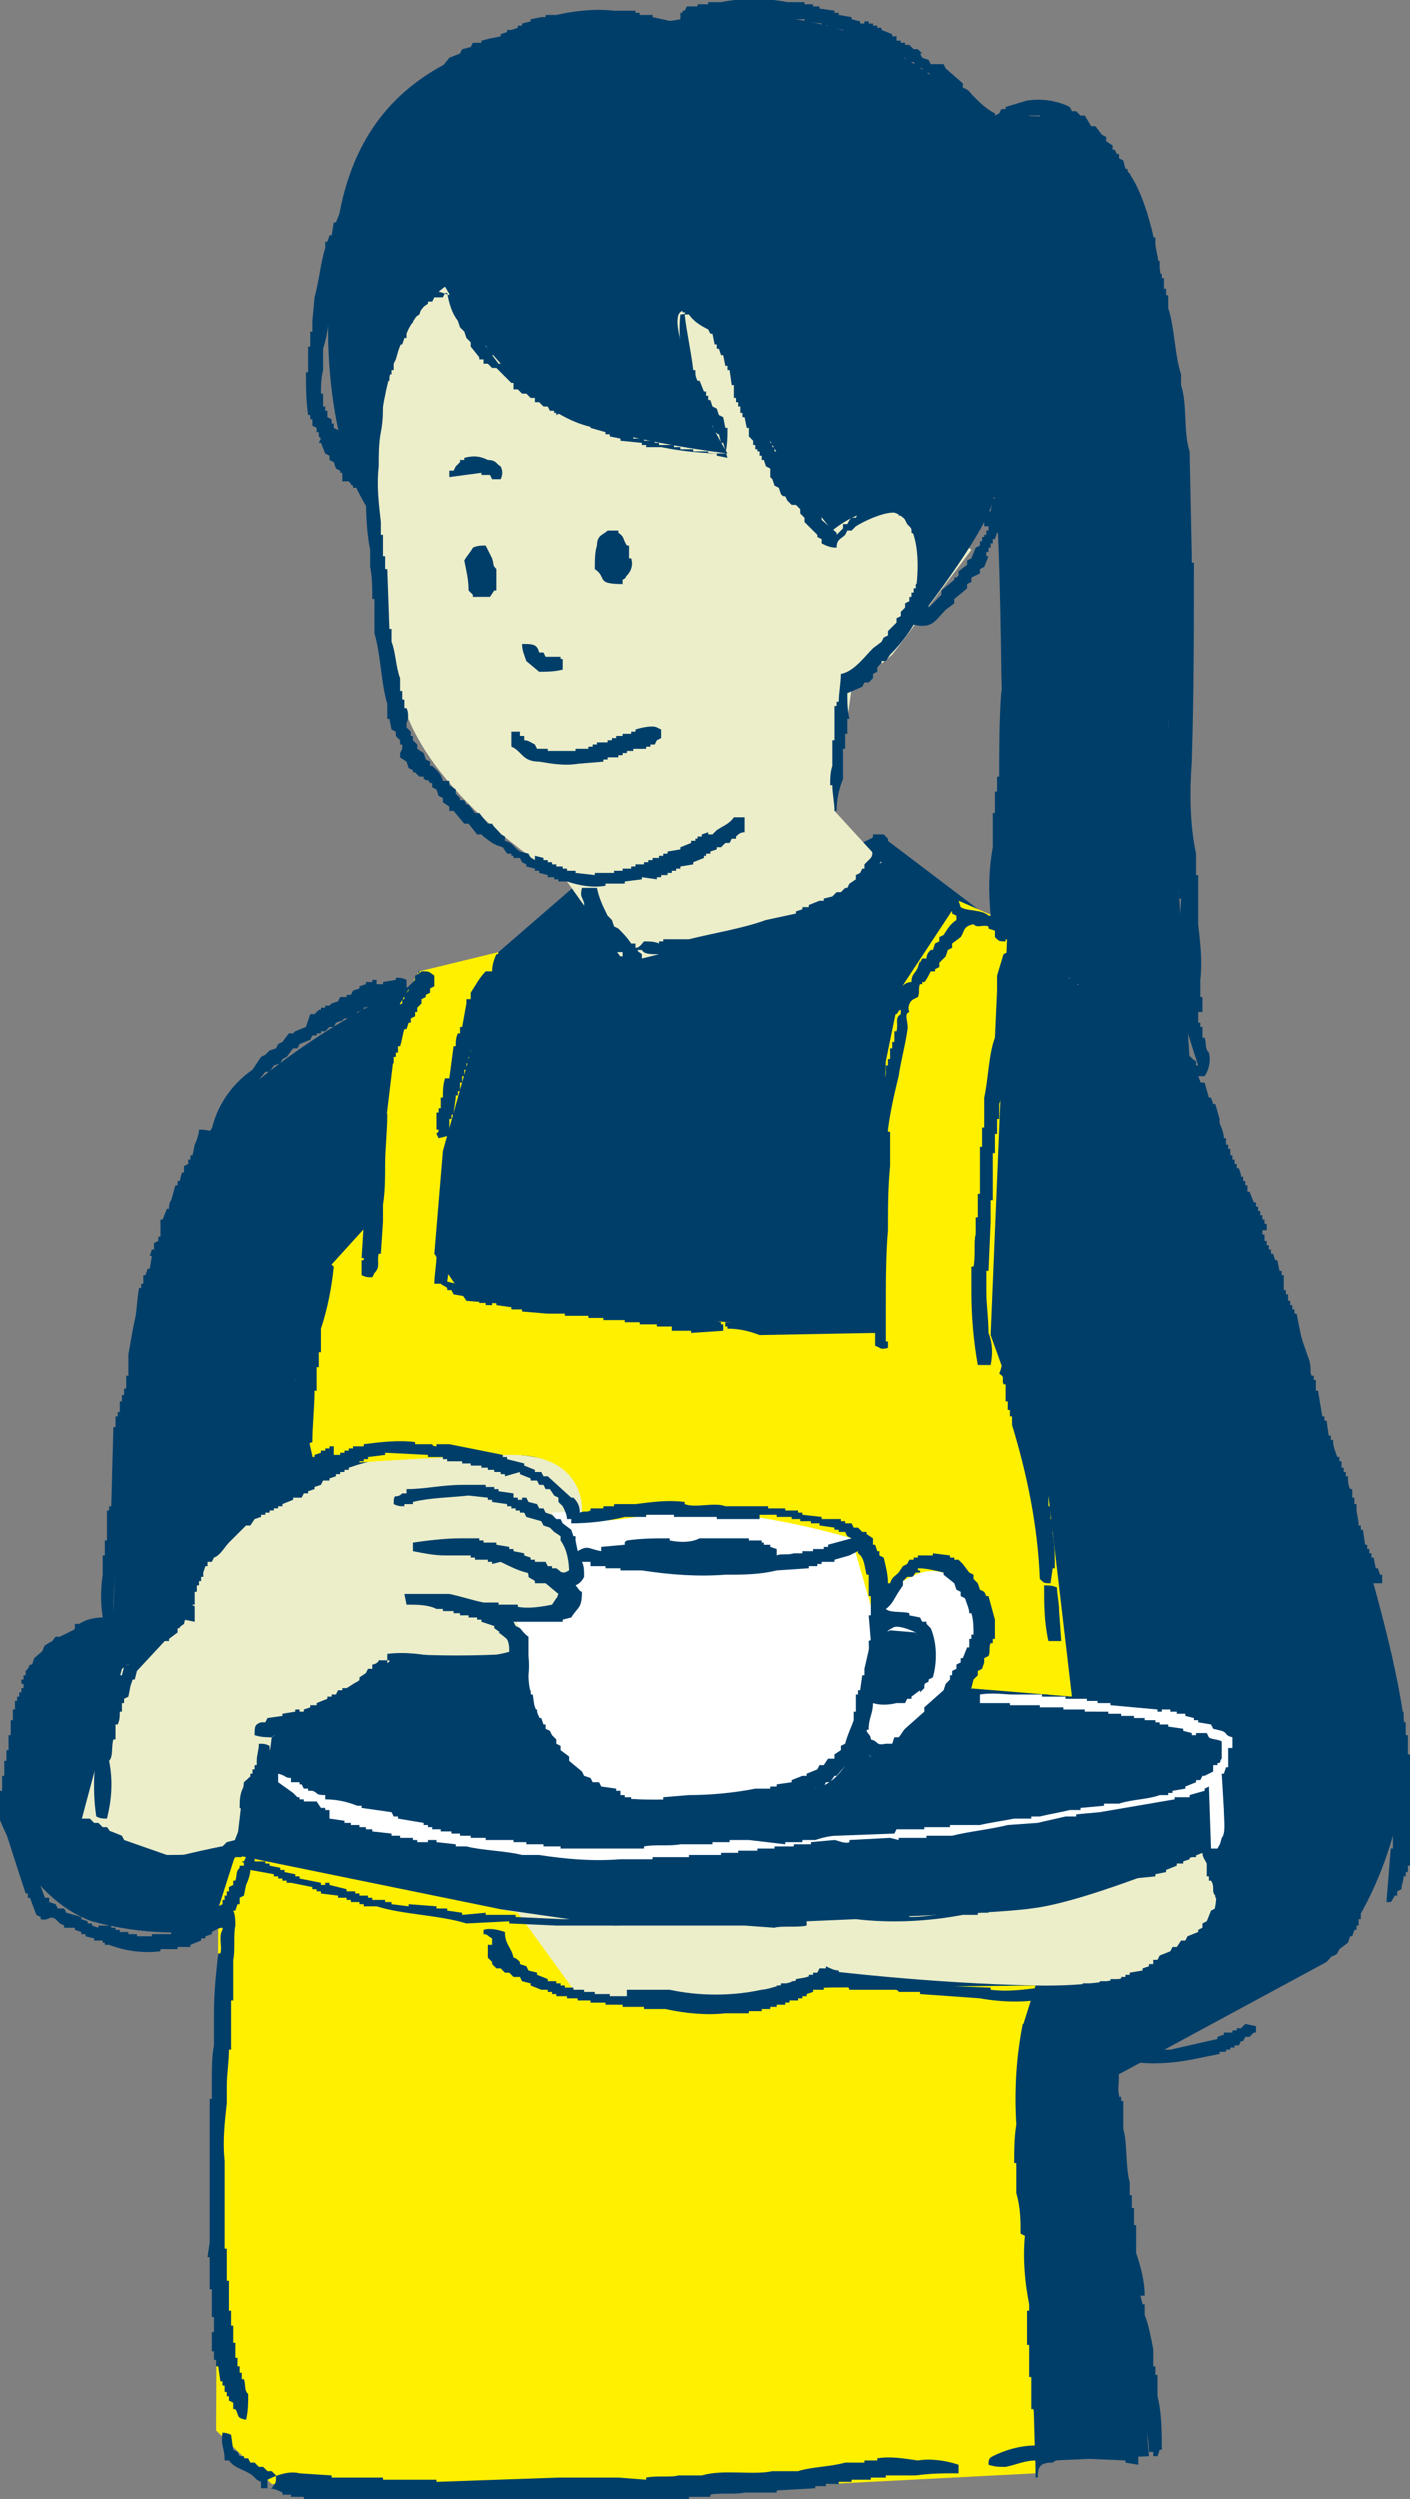
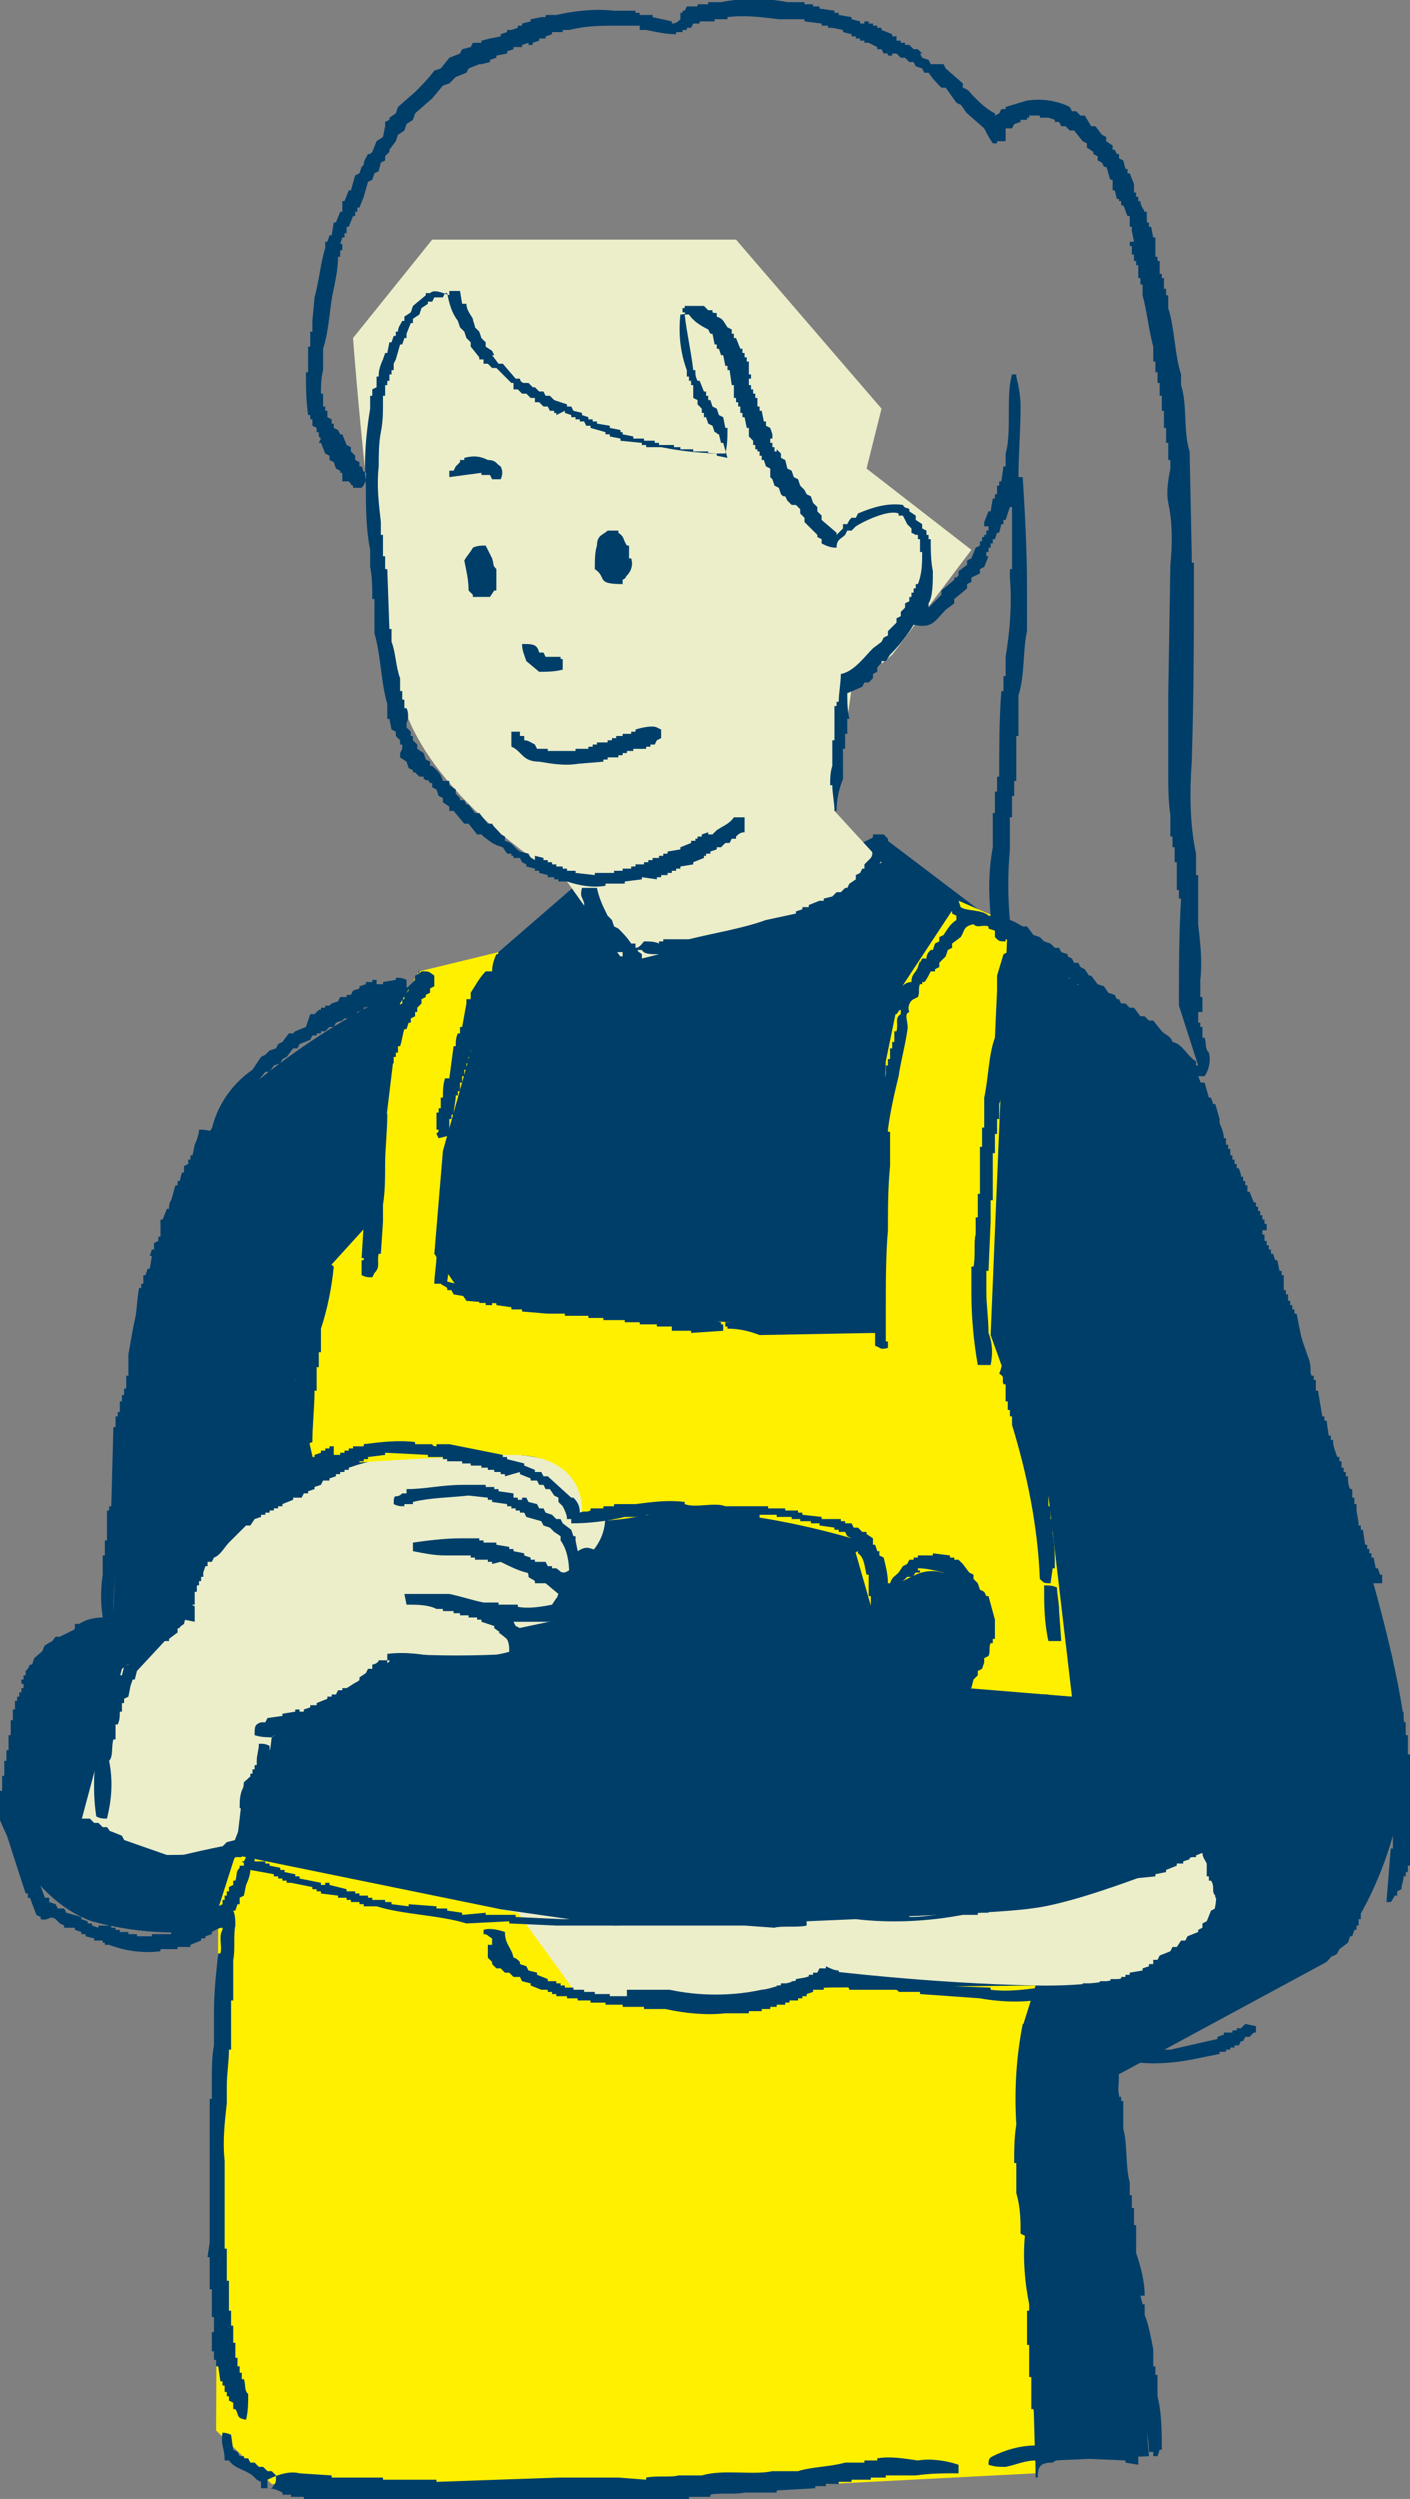
<svg xmlns="http://www.w3.org/2000/svg" version="1.1" id="Layer_1" x="0px" y="0px" viewBox="0 0 65.9 116.8" style="enable-background:new 0 0 65.9 116.8;" xml:space="preserve">
  <rect x="0" y="0" width="65.9" height="116.8" fill="#808080" stroke="none" />
  <style type="text/css">
	.st0{fill-rule:evenodd;clip-rule:evenodd;fill:#003E6A;}
	.st1{fill-rule:evenodd;clip-rule:evenodd;fill:#ECEEC9;}
	.st2{fill-rule:evenodd;clip-rule:evenodd;fill:#FFFFFF;}
	.st3{fill-rule:evenodd;clip-rule:evenodd;fill:#FFF000;}
</style>
  <g id="レイヤー_2">
    <g id="Desktop">
      <g id="Person_2_Serving_a_Cup">
        <path class="st0" d="M29.8,44.5L41.1,39L56,50.3c0,0,10.5,26.6,9.7,32.5C65,88.7,62,91.7,62,91.7l-9.8,5.3l1.5,17.8l-8.9,0.4     L11,90c-2.2,0.5-4.5,0.4-6.7-0.2c-3.1-1.1-4.4-5-4.4-5s1.9-7.5,2.2-7.9c1-0.6,2.1-1.1,3.2-1.5c0,0,0.4-19,5.7-24     c3.6-3.2,7.8-5.5,12.3-6.9l4.5-3.9L29.8,44.5z" />
        <path class="st1" d="M18,68.1c0,0,8.5-1.1,9.9,1.5s-1.5,3.9-1.5,3.9l0.2,2.1l-3.3,0.7c0,0,1.3,0.9,0.6,1c-1.7,0.1-3.4,0.1-5.1,0     c0,0-2,2.6-4,3.3l-2,0.7l-1.9,4.9c0,0-1.7,0.3-3.1,0.7s-4-1.8-4-1.8l1.9-7.1l2.9-2.1c0,0,1.2-5.6,4.8-6.5L18,68.1z" />
        <path class="st1" d="M55.6,85.1c0,0,1.9,2.8,1,4.6c-0.9,1.8-3.2,3.2-8.2,3.1s-9.8-0.7-9.8-0.7s-4.9,1.8-7.6,1.6s-5.3,0.6-6.6-1.3     s-1-5.7-1-5.7l20.8,0.7L55.6,85.1z" />
        <path class="st1" d="M40.5,21.9l4.9,3.8l-3.7,4.9l-1.9,1.6L39,37.9l2.2,2.4c0,0-3.2,2.8-4.6,3.2s-5.8,1.1-5.8,1.1L29.2,45     l-2.7-3.8c0,0-6.3-3.7-7.7-8.4s-2.3-17-2.3-17l3.7-4.6h14.2l6.8,7.9L40.5,21.9z" />
        <path class="st0" d="M44.7,78.1c0,0,13.1,1.1,12.9,4.4s-0.7,3.8-0.7,3.8s-6,2.6-8.7,2.9C45.5,89.6,28.7,90,28.7,90l-16-2.3     L11,86.7l0.4-3.4l2.7-2.4l10.8-1.7L44.7,78.1z" />
-         <path class="st2" d="M40.9,75c0,0,2.4-3.9,3.9-1.9c1.5,2,1.9,4-1.2,7s-3,1.8-3,1.8l-0.5-0.7c0,0-0.6,2.3-2.2,2.4s-9.2,1.1-10.3,0     s-2.9-3.4-2.9-5.3c0.1-0.9-0.1-1.9-0.7-2.7l2.6-0.2L26.2,74l0.9-1l-1.3-2.3c0,0,7.6-0.4,8.2-0.2s5.6,0.2,6.2,1.1     C40.6,72.6,40.9,73.8,40.9,75z" />
-         <path class="st0" d="M42.8,76.3c0,0,1,2.1,0.2,2.7c-0.7,0.4-1.5,0.6-2.3,0.6l-0.1-2.9l1-0.5L42.8,76.3z" />
        <polygon class="st0" points="24,78 24.2,79.6 17.9,80.6 14.6,81.4 12.5,82.8 12.7,81.2 17,78.4 18.8,77.3    " />
        <polygon class="st3" points="47.8,94.7 48.4,115.6 29.1,116.6 12.7,116.1 10.1,113.6 10.2,89.2 11,86.7 24.2,89.4 27.1,93.4      31,93.8 38.4,92.9 48.4,92.8    " />
        <path class="st3" d="M47.1,43.1l-0.8,19.3l2.7,7.5l1.1,9.4l-4.9-0.4l1.3-3.2c0,0-1.7-3-3.7-2.1c-2,0.9-2,1.8-2,1.8l-1-3.5     c0,0-5.9-1.8-9.5-1.1s-3.1-0.2-3.1-0.2s0.2-2.7-3.5-2.6s-9,0.5-9,0.5l-0.9-4l1.7-5.4l2-2.2l1.2-10l0.9-1.5l3.7-0.9l-2.6,9.3     l-0.4,4.8l1.5,2.2l15.9,1.3l3.2,0.2l0.5-12.7l0.7-3.4l2.7-4.1L47.1,43.1z" />
-         <path class="st0" d="M20.8,13.4c0,0,3.1,5.5,6.6,6.5c2.2,0.6,4.3,1,6.6,1.3c0,0-1-1.7-1.2-2.4s-2.1-4.9-0.5-4.2s2.6,4.3,4.1,6.7     c0.7,1.2,1.6,2.4,2.5,3.5c0,0,1.6-1.4,3-0.8c1.4,0.6,0.9,3.6,0.9,3.6v1.5c0,0,3.3-4.2,3.6-5.7c0.3-1.5,0.4,8.1,0.4,8.1l0.3,11.5     l8.5,6.5l-1-15.6c0,0,1.4-21.6-1.9-25.9C49.4,3.8,46,6,46,6s-4.5-6.8-14.8-5c-7,0.2-13.8,1.3-15.3,8.8s0.4,12.3,0.8,13.1     c0.3,0.6,0.6,1.1,1,1.6C17.8,24.6,16.7,16.4,20.8,13.4z" />
        <path class="st0" d="M58.6,58.7L58.6,58.7l-0.1-0.2h-0.1v-0.2h-0.1V58h-0.1v-0.2h-0.1v-0.3h-0.1v-0.2h-0.1v-0.2H58v-0.2h-0.1     v-0.2h-0.1v-0.2h-0.1l-0.2-0.5h-0.1v-0.3h-0.1v-0.2h-0.1v-0.2h-0.1v-0.2h-0.1l-0.1-0.3H57v-0.2h-0.1v-0.2h-0.1v-0.2h-0.1v-0.2     h-0.1V54h-0.1v-0.3h-0.1l-0.2-0.5h-0.1v-0.3h-0.1v-0.2h-0.1L56,52.3h-0.1l-0.1-0.5h-0.1v-0.2h-0.1c0-0.2-0.1-0.4-0.1-0.6h-0.1     v-0.2h-0.1l-0.1-0.5L55,50.1v-0.2l-0.6-0.5l-0.1-0.2h-0.2c-0.3-0.3-0.6-0.7-0.9-1h-0.2L52.9,48h-0.2l-0.3-0.4l-0.3-0.1l-0.1-0.2     h-0.2L51.6,47l-0.3-0.1L51,46.6l-0.3-0.1l-0.1-0.2l-0.2-0.2v-0.1h-0.2c-0.1-0.1-0.2-0.2-0.2-0.3h-0.2l-0.2-0.2h-0.2l-0.1-0.2     h-0.2l-0.1-0.2l-0.3-0.1V45l-0.2-0.1l-0.2-0.2c-0.2-0.2-0.2,0.1-0.4-0.2c-0.1,0.1-0.1,0.2-0.2,0.2h-0.1v0.2L47.5,45     c-0.1,0.3-0.2,0.7-0.3,1v0.6c0.1,0.5,0.1,1.1,0,1.6v0.6c-0.2,0.8-0.2,2-0.5,2.8v0.7h-0.1V53h-0.1v0.9h-0.1v2.2h-0.1v1l-0.1,2.3     h-0.1v1c0,0.6,0.1,1.2,0.1,1.9c0.2,0.5,0.2,1,0.1,1.5h-0.6c-0.2-1.1-0.3-2.3-0.3-3.4v-1.2h0.1c0.1-0.5,0-1.2,0.1-1.5v-0.8h0.1     v-1.1h0.1v-2.2h0.1v-0.9H46v-0.7H46v-0.7c0.2-0.9,0.2-2,0.5-2.8l0.1-2.2v-0.7l0.3-1l0.2-0.1l0.1-0.2h0.1l0.1-0.2     c-0.1,0-0.3-0.2-0.4-0.2v0.1c-0.3,0-0.3,0-0.5-0.2v-0.3l-0.3-0.1v-0.1c-0.3-0.1-0.5,0.1-0.7-0.1c-0.5,0.1-0.4,0.3-0.6,0.6     l-0.4,0.3v0.2l-0.2,0.1l-0.1,0.3L43.9,45v0.2l-0.2,0.1v0.1h-0.2c-0.1,0.2-0.2,0.4-0.3,0.5h-0.1V46h-0.1c-0.1,0.2,0,0.4-0.1,0.6     l-0.2,0.1c-0.2,0.1-0.3,0.4-0.2,0.6c-0.3,0.1,0,0.5-0.1,0.9c-0.1,0.7-0.3,1.4-0.4,2.1c-0.2,0.8-0.4,1.7-0.5,2.5v0.1h0.1v1.6     c-0.1,1-0.1,2-0.1,3c-0.1,1.1-0.1,2.5-0.1,3.7v1.5h0.1V63c-0.4,0.1-0.3,0-0.6-0.1v-0.6l-5.4,0.1c-0.5-0.2-1-0.3-1.5-0.3V62h-0.1     v-0.2h0.7v-0.1l6.1-0.1c-0.1-1.5-0.1-3,0.2-4.5v-0.7c-0.1-0.8,0-1.6,0.1-2.3v-1.8h0.1v-0.8c0.1-0.4,0.2-0.9,0.3-1.3v-0.4h0.1     v-0.3h0.1V49h0.1v-0.3h0.1v-0.5h0.1c0.1-0.4-0.1-0.6,0.2-0.8v-0.2c-0.1,0-0.1,0.1-0.2,0.2h-0.2l-0.1,0.2l-0.5,0.2L41,47.9h-0.2     l-0.5,0.6h-0.2l-0.1,0.2l-0.2,0.1v0.1l-0.3,0.1l-0.2,0.3L39,49.3l-0.1,0.2h-0.2v0.1h-0.2v0.1h-0.2v0.1h-0.2v0.1h-0.3v0.1h-0.2     v0.1L37.3,50v0.1H37v0.1h-0.2v0.1h-0.4v0.1h-0.2v0.1l-0.6,0.1v0.1l-0.3,0.1v0.1h-0.3v0.1c-0.3,0.1-0.5,0.2-0.8,0.2v0h-0.1     l0.1,0.4c-0.6-0.1-1.1-0.2-1.7-0.3v-0.4h-0.1l-0.2-0.2h-0.2l-0.1-0.2L31.7,50v-0.1l-0.2-0.2v-0.2l-0.2-0.2l-0.1-0.3L31,49v-0.2     l-0.2-0.2l-0.2-0.5l-0.2-0.1l-0.1-0.2h-0.1l-0.1-0.3h-0.1v-0.2H30v-0.2h-0.1v-0.2l0,0v-0.2l-0.2-0.1c-0.1-0.2,0-0.3-0.1-0.6h-0.1     l-0.1-0.4l-0.2,0.2v0.2l-0.7,0.7v0.2L27.2,48l-0.7,0.8l-0.3,0.1c-0.1,0.1-0.2,0.3-0.3,0.4h-0.2v0.1c-0.3,0.2-0.5,0.2-0.6,0.5     h-0.7l-0.1-0.2c-0.2-0.1-0.3-0.3-0.4-0.5V49h0v-0.2h-0.1v-0.2h-0.1c0-0.2-0.1-0.4-0.1-0.6h-0.1v-0.2h-0.1v-0.2h-0.1v-0.2h-0.1     v-0.4h-0.1c-0.1-0.2-0.1-0.4-0.2-0.7H23c-0.3,0.7-0.5,1.6-0.8,2.3v0.3h-0.1v0.2H22v0.3h-0.1v0.3h-0.1v0.3h-0.1v0.3h-0.1v0.3h-0.1     v0.4h-0.1v0.2h-0.1c0,0.3-0.1,0.6-0.1,0.9h-0.1v0.2h-0.1v0.6c0,0,0,0-0.1,0.2l-0.4,0.1l-0.1-0.2c0-0.1,0.1,0,0.1-0.2h-0.1V52h0.1     v-0.2h0.1v-0.5h0.1c0-0.3,0-0.6,0.1-0.9H21l0.2-1.5h0.1c0-0.2,0-0.4,0.1-0.6h0.1V48h0.1l0.2-1.1h0v-0.2H22v-0.3     c0.2-0.3,0.4-0.7,0.7-1h0.3c0-0.3,0.1-0.6,0.2-0.8h0.3l0.3-0.4l0.2,0v-0.2h0.2l0.1-0.2h0.2l0.2-0.3l1-0.8v-0.2     c0.2,0,0.4,0,0.7,0.1V43l-0.5,0.4l-0.4,0.5h-0.2V44l-0.2,0.2l-0.2,0.3h-0.2l-0.1,0.2h-0.2l-0.1,0.2l-0.6,0.5l0.3,1.1l0,0v0.2H24     V47h0.1v0.2h0.1v0.2h0.1v0.2h0.1V48h0.1v0.2h0.1v0.2h0.1l0.1,0.5h0.1V49l0.2-0.1v-0.1h0.2l0.1-0.2l0.3-0.1l0.3-0.4H26l0.3-0.4     h0.2l0.1-0.2h0.1l0.2-0.4h0.2l0.2-0.2v-0.2l0.2-0.2v-0.1l0.2-0.1v-0.2l0.5-0.4v-0.2l0.4-0.3c0.1-0.2,0.2-0.3,0.3-0.5v0h0.2v-0.2     h-0.3l-0.7-0.7v-0.2L28,43.9l-0.1-0.4l-0.2-0.2v-0.2l-0.2-0.1v-0.2h-0.1v-0.2h-0.1v-0.4c-0.1-0.3-0.2-0.3-0.1-0.7h0.7     c0.1,0.5,0.3,0.9,0.5,1.3l0.2,0.2l0.1,0.3l0.2,0.1c0.2,0.2,0.4,0.4,0.6,0.7h0.2v0.2c0.2,0,0.3-0.2,0.4-0.3c0.2,0,0.5,0,0.7,0.1     v0.5c-0.4,0-0.7,0-0.8-0.2h-0.2c0,0.1,0.1,0.1,0.2,0.2V45H30v0.2h0.1c0.1,0.2,0.1,0.4,0.2,0.7h0.1c0.1,0.2,0,0.5,0.2,0.7l0.3,0.2     l0.1,0.3H31v0.2l0.2,0.1v0.2c0.1,0,0.1,0.1,0.2,0.1l0.2,0.5l0.2,0.2c0.1,0.2,0.2,0.4,0.2,0.6h0.2c0,0.2,0.1,0.4,0.2,0.5h0.1v0.2     l0.2,0.2v0.1l0.2,0.1v0.2h0c0.1,0.2,0.3,0.3,0.4,0.5L35,50v-0.1l0.3-0.1v-0.1l0.5-0.1v-0.1h0.2v-0.1h0.4v-0.1h0.2v-0.1H37v-0.1     l0.3-0.1v-0.1l0.5-0.1v-0.1h0.2v-0.1h0.2v-0.1h0.2v-0.1h0.2l0.1-0.2l0.3-0.1l0.2-0.2l0.3-0.1l0.1-0.1h0.2l0.1-0.2h0.2l0.4-0.5     h0.2l0.2-0.2l0.5-0.2l0.1-0.2h0.2l0.1-0.2h0.2c0.2-0.1,0.3-0.3,0.6-0.3c0-0.4,0.2-0.4,0.3-0.7l0.1-0.3L43,45l0.1-0.2h0.2     c0-0.2,0.1-0.3,0.2-0.4h0.1l0.1-0.3l0.2-0.1v-0.2l0.2-0.1c0.2-0.3,0.3-0.5,0.6-0.7v-0.2l-0.2-0.1v-0.1L44,42.5l-0.1-0.2h-0.2     l-0.1-0.2h-0.2v-0.1L43.3,42l-0.1-0.2h-0.2l-0.2-0.2h-0.2l-0.2-0.3l-0.2-0.1l-0.1-0.2H42l-0.1-0.2c-0.2-0.2-0.5-0.4-0.7-0.6     L41,40.6h-0.1v0.2h-0.1L40.8,41l-0.2,0.1v0.2l-0.2,0.2v0.2l-0.2,0.2v0.1H40L39.8,42h-0.2l-0.2,0.2l-0.2,0.1l-0.1,0.2l-0.5,0.2     v0.1l-0.5,0.2V43l-0.4,0.1v0.1h-0.2v0.1l-0.7,0.2v0.1h-0.3v0.1h-0.3v0.1H36v0.1h-0.3v0.1h-0.5c-0.8,0.2-1.8,0.4-2.6,0.7     c-0.6,0.1-1.2,0-1.8-0.1v-0.6h0.2v-0.1h1.2c1.2-0.3,2.5-0.5,3.6-0.9l1.4-0.3v-0.1l0.3-0.1v-0.1h0.3v-0.1l0.5-0.2l0,0h0.2v-0.1     l0.4-0.1l0.2-0.2h0.2l0.2-0.2h0.1l0.1-0.2l0.3-0.2v-0.2l0.2-0.1l0.1-0.2h0.1v-0.2l0.3-0.3c0.2-0.3-0.1-0.5,0-0.9h0.1V39h0.5l0,0     l0.2,0.2v0.2l0.2,0.2l0.6,0.7c0.2,0.1,0.4,0.3,0.6,0.4l0.2,0.3h0.2l0.2,0.2h0.2l0.1,0.2l0.2,0.1v0.1H44l0.1,0.2h0.2l0.2,0.2     l0.3,0.1l0.1,0.3c0.3,0.2,1,0.1,1.3,0.4h0.1c-0.1-1.1-0.1-2.1,0.1-3.2V38h0.1v-1h0.1v-0.7h0.1c0-1.3,0-2.7,0.1-4h0.1v-0.7h0.1     v-0.9c0.2-1.2,0.3-2.4,0.2-3.7v-0.4h0.1v-2.9h-0.1L47,24.3h-0.1v0.2h-0.1l-0.1,0.4h-0.1l-0.1,0.3h-0.1v0.2h-0.1v0.2h-0.1v0.2     h-0.1v0.2L46.2,26L46,26.5l-0.2,0.1v0.2L45.4,27v0.2l-0.2,0.1v0.2l-0.6,0.5v0.2l-0.4,0.3c-0.5,0.5-0.6,0.9-1.5,0.7     c-0.3,0.5-0.7,1-1.1,1.4l-0.2,0.3h-0.2v0.1l-0.2,0.2v0.2l-0.2,0.1v0.2l-0.2,0.2h-0.2l-0.1,0.2l-0.7,0.3c0,0.4,0,0.8,0.1,1.2h-0.1     v0.7h-0.1V35h-0.1v1.4c-0.2,0.5-0.3,1-0.3,1.5H39c0-0.4-0.1-0.8-0.1-1.2h-0.1c0-0.3,0-0.6,0.1-0.9v-1.2H39v-0.9h0V33h0.1v-0.2     h0.1c0-0.4,0.1-0.9,0.1-1.3c0.6-0.1,1.1-0.8,1.5-1.2l0.4-0.3l0.1-0.2l0.2-0.1v-0.2l0.4-0.4v-0.2l0.2-0.1v-0.2l0.2-0.2v-0.2     l0.2-0.1v-0.2h0.1v-0.2h0.1v-0.2h0.1v-0.2h0.1c0.2-0.5,0.2-1,0.2-1.5h-0.1v-0.6h-0.1v-0.2h-0.1V25l-0.2-0.1v-0.2l-0.2-0.2     l-0.2-0.4h-0.2V24c-0.5-0.2-1.7,0.4-2,0.6l-0.2,0.2h-0.2L39.5,25c-0.2,0.2-0.4,0.2-0.4,0.6c-0.3,0-0.5-0.1-0.7-0.2v-0.2l-0.2-0.1     v-0.1l-0.6-0.6v-0.2l-0.2-0.2v-0.2l-0.2-0.2L37,23.6l-0.2-0.2l-0.1-0.2c-0.1,0-0.1,0-0.2-0.1l-0.1-0.3l-0.2-0.1l-0.1-0.3L36,22.3     L36,21.9l-0.2-0.1l-0.1-0.3h-0.1v-0.2h-0.1v-0.2h-0.1V21h-0.1v-0.2h-0.1v-0.2l-0.2-0.2v-0.2L35,20.2v-0.2h-0.1l-0.1-0.5h-0.1     v-0.2h-0.1v-0.3h-0.1v-0.2h-0.1v-0.2h-0.1L34.3,18h-0.1l-0.1-0.7H34v-0.2h-0.1l-0.1-0.5h-0.1l-0.1-0.3h-0.1v-0.2h-0.1l-0.1-0.5     h-0.1l-0.1-0.2c-0.4-0.2-0.7-0.4-0.9-0.7h-0.2c0.1,0.9,0.3,1.7,0.4,2.6h0.1c0,0.2,0,0.3,0.1,0.5h0.1l0.2,0.5h0.1v0.2h0.1v0.2h0.1     l0.1,0.3l0.2,0.1l0.1,0.3l0.2,0.1l0.1,0.5h0.1V20H34c0,0.4,0,0.8-0.1,1.2c-1,0-2-0.1-3-0.3h-0.7v-0.1H30v-0.1l-1-0.1v-0.1     l-0.5-0.1v-0.1h-0.2v-0.1l-0.7-0.2v-0.1h-0.2l-0.1-0.2h-0.2v-0.1h-0.2v-0.1h-0.2v-0.1l-0.3-0.1v-0.1L26,19.4L26,19.3h-0.1v-0.1     h-0.2L25.6,19h-0.2l-0.2-0.2h-0.2L25,18.6h-0.2l-0.2-0.2h-0.2l-0.2-0.2h-0.2L24,17.9h-0.1l-0.7-0.7h-0.2l-0.2-0.2h-0.2v-0.2h-0.2     v-0.1L22,16.2V16l-0.2-0.2l-0.1-0.3l-0.2-0.2L21.4,15c-0.3-0.4-0.4-0.8-0.5-1.3h-0.1l-0.1,0.2h-0.4l-0.1,0.2h-0.2v0.1l-0.3,0.2     l-0.1,0.3l-0.3,0.2v0.2h-0.1l-0.2,0.5H19v0.2h-0.1l-0.1,0.3h-0.1l-0.2,0.7L18.4,17v0.3h-0.1v0.2h-0.1v0.3h-0.1V18h-0.1v0.3H18     v0.2h-0.1v0.3l0,0c0,0.5,0,0.9-0.1,1.4c-0.1,0.5-0.1,1.1-0.1,1.6c-0.1,0.9,0,1.7,0.1,2.6v0.6h0.1v0.2l0,0V26H18v0.6h0.1l0.1,2.8     h0.1v0.6c0.2,0.5,0.2,1.2,0.4,1.7v0.6h0.1v0.4h0.1v0.4h0.1c0.1,0.2,0.1,0.5,0,0.7H19v0.2l0.2,0.2v0.2h0.1v0.2l0.2,0.2V35l0.3,0.2     l0.1,0.3l0.2,0.1v0.2h0.1c0.2,0.2,0.4,0.3,0.5,0.7h0.3v0.2l0.3,0.2v0.2l0.2,0.2v0.1h0.2l0.1,0.2h0.1l0.3,0.4h0.2l0.4,0.5h0.2     c0.1,0.2,0.3,0.3,0.4,0.5l0.2,0.1v0.2c0.4,0.1,0.4,0.3,0.7,0.5l0.4,0.1l0.1,0.2l0.2,0.1V40l0.4,0.1v0.1h0.2v0.1h0.2v0.1H26v0.1     h0.3v0.1h0.2v0.1h0.4v0.1l0.9,0.1v-0.1h0.9v-0.1h0.4v-0.1h0.4v-0.1h0.2v-0.1h0.4v-0.1h0.2v-0.1h0.2v-0.1h0.3V40h0.2v-0.1h0.2     v-0.1l0.6-0.1v-0.1l0.5-0.2v-0.1h0.2v-0.1h0.1v-0.1h0.2v-0.1l0.3-0.1V39h0.2l0.2-0.2c0.3-0.2,0.6-0.3,0.8-0.6h0.5v0.7     c-0.2,0-0.3,0.1-0.4,0.2v0.1h-0.2l-0.1,0.2h-0.2l-0.2,0.2h-0.2v0.1l-0.3,0.1v0.1h-0.2v0.1H33V40h-0.1v0.1l-0.5,0.2v0.1l-0.6,0.1     v0.1h-0.2v0.1h-0.2v0.1h-0.2v0.1h-0.3v0.1h-0.2v0.1L30,41v0.1l-0.8,0.1v0.1h-0.9v0.1c-0.6,0.1-1.2,0-1.8-0.2h-0.4v-0.1h-0.2V41     h-0.3v-0.1l-0.4-0.1v-0.1H25v-0.1l-0.4-0.1v-0.1l-0.2-0.1l-0.1-0.2H24v-0.1h-0.1v-0.1h-0.2l-0.2-0.3l-0.3-0.1L23,39.4l-0.4-0.3     L22.5,39h-0.2l-0.4-0.5h-0.2l-0.5-0.6h-0.2L21,37.7l-0.3-0.2v-0.2l-0.2-0.1l-0.1-0.3l-0.2-0.1v-0.2h-0.1c-0.2-0.3,0,0-0.3-0.2     v-0.1h-0.2l-0.2-0.2h-0.1V36l-0.2-0.1l-0.1-0.3l-0.3-0.2v-0.2L18.8,35v-0.2h-0.1v-0.2l-0.2-0.2v-0.2l-0.2-0.1l-0.1-0.5h-0.1v-0.7     c-0.3-1-0.3-2.3-0.6-3.3V28h-0.1c0-0.5,0-1-0.1-1.5v-0.8c-0.2-1-0.2-2-0.2-3c-0.1-1.2,0-2.4,0.2-3.6v-0.6h0.1v-0.3l0.2-0.1v-0.5     h0.1v-0.1h0c0-0.2,0.1-0.5,0.2-0.7h0l0.1-0.3h0.1l0.1-0.5h0.1l0.1-0.3h0.1v-0.2h0.1c0-0.2,0.1-0.3,0.2-0.5h0.1v-0.2l0.3-0.2     l0.1-0.3l0.6-0.5v-0.1h0.2c0.2-0.2,0.6,0,0.9,0.1v-0.2h0.5l0.1,0.6h0.2c0,0.3,0.2,0.5,0.3,0.7c0,0.1,0.1,0.3,0.1,0.4l0.2,0.2     l0.1,0.3l0.2,0.2v0.2l0.3,0.2l0.1,0.2H23l0.3,0.4h0.2l0.6,0.7h0.2c0,0.1,0.1,0.2,0.2,0.2h0.2l0.2,0.2H25l0.2,0.2h0.2l0.1,0.2h0.2     l0.2,0.2l0.6,0.2v0.1h0.2l0.1,0.2l0.4,0.1v0.1l0.3,0.1v0.1h0.2v0.1h0.2v0.1l0.6,0.1v0.1l0.5,0.1v0.1h0.1v0.1l0.5,0.1v0.1h0.5v0.1     h0.5v0.1h0.2v0.1h0.7v0.1h0.3v0.1h0.6v0.1h0.7v0.1h0.4v0.1l0.5,0.1l-0.2-0.7h-0.1l-0.1-0.4c-0.1,0-0.1-0.1-0.2-0.1l-0.1-0.3     l-0.2-0.1l-0.1-0.3h-0.1v-0.2h-0.1v-0.2l-0.2-0.2v-0.2l-0.2-0.1V18h-0.1v-0.2h-0.1v-0.2h-0.1v-0.3c-0.3-0.8-0.4-1.7-0.3-2.6     c0,0,0.3,0,0.2-0.1h-0.1v-0.2H32v-0.1h0.9l0.2,0.2h0.2v0.1c0.2,0.1,0.2-0.1,0.2,0.2c0.3,0.1,0.3,0.2,0.5,0.5l0.2,0.1v0.2h0.1v0.2     h0.1l0.2,0.5h0.1v0.2h0.1v0.2h0.1v0.2h0.1v0.2h0v0.4h0.1v0.2H35V18h0.1v0.2h0.1v0.2h0.1v0.2h0.1V19h0.1v0.2h0.1l0.1,0.5h0.1v0.2     l0.2,0.1l0.1,0.3h0v0.2H36v0.2h0.1v0.2h0.1v0.2h0.1V21l0.2,0.2v0.2l0.2,0.1l0.1,0.4l0.2,0.1l0.1,0.3l0.2,0.1l0.1,0.3l0.2,0.2     l0.1,0.2l0.2,0.1l0.1,0.3l0.2,0.2v0.2l0.2,0.2v0.2l0.7,0.6v0.1c0.1-0.1,0.2-0.2,0.3-0.3v-0.2h0.2c0.1-0.2,0.1-0.2,0.2-0.3v0H40     l0.1-0.2c0.7-0.3,1.4-0.5,2.1-0.4c0.1,0.2,0.2,0.1,0.3,0.2v0.1l0.3,0.2v0.2l0.3,0.2v0.2l0.2,0.1V25h0.1v0.2h0.1     c0,0.5,0,1,0.1,1.5c0,0.5,0,1.2-0.2,1.5v0.2l0.6-0.6v-0.2l0.6-0.5V27c0.1,0,0.1,0,0.2-0.1v-0.2l0.4-0.3v-0.2l0.2-0.1l0.2-0.5     l0.2-0.1v-0.2h0.1v-0.2h0.1V25h0.1v-0.2h0.1v-0.2H46v-0.2H46l0.2-0.5h0.1l0.1-0.6h0.1v-0.2h0.1v-0.4h0.1v-0.2h0.1l0.1-0.7h0.1     v-0.6c0.3-1,0-2.7,0.3-3.7h0.2v0.1c0.1,0.4,0.2,0.9,0.2,1.4c0,1.1-0.1,2.3-0.1,3.3h0.2c0.1,1.6,0.2,3.4,0.2,5.1v2.1     c-0.2,0.9-0.1,2.1-0.4,3v1.9h-0.1v2.1h-0.1v0.7h-0.1v1h-0.1v1.5c-0.1,1.1-0.1,2.2,0,3.3c0.3,0.1,0.4,0.2,0.6,0.3h0.2l0.3,0.4     l0.3,0.1l0.2,0.2l0.3,0.1l0.2,0.2h0.2l0.1,0.2l0.3,0.1v0.1l0.2,0.1l0.1,0.2h0.2l0.1,0.2l0.2,0.1l0.2,0.3h0.1l0.3,0.4l0.3,0.1     l0.2,0.3l0.3,0.1l0.1,0.2h0.1l0.1,0.2h0.2l0.2,0.2h0.2l0.3,0.4h0.2l0.2,0.2h0.2l0.4,0.5c0.2,0.2,0.4,0.2,0.5,0.5     c0.5,0.1,0.7,0.7,1.1,0.9v0.2h0.1L55.1,47c0-1.7,0-3.3,0.1-5h-0.1v-0.4h-0.1V41H55v-0.7h-0.1v-0.7h-0.1v-0.5h-0.1v-1     c-0.1-0.7-0.1-1.3-0.1-2v-3.6l0.1-6.1c0.1-1,0.1-2-0.1-2.9c-0.1-0.5,0-1.1,0.1-1.6v-0.4h-0.1v-0.8h-0.1v-0.7h-0.1v-0.8h-0.1v-0.7     h-0.1v-0.6h-0.1v-0.5h-0.1v-0.5h-0.1v-0.7c-0.2-0.7-0.3-1.7-0.5-2.4v-0.5h-0.1V13h-0.1v-0.6h-0.1v-0.2h-0.1v-0.3h-0.1v-0.4h-0.1     v-0.2H53l-0.1-0.5h0v-0.2h-0.1v-0.5h-0.1c-0.1-0.2-0.1-0.3-0.2-0.5h-0.1V9.4h-0.1V9.3h-0.1l-0.1-0.4h-0.1L52,8.4h-0.1     c-0.1-0.2-0.1-0.4-0.2-0.6h-0.1l-0.1-0.2l-0.2-0.1V7.3l-0.2-0.1V7.1l-0.3-0.2V6.7l-0.2-0.1l-0.4-0.5h-0.2l-0.2-0.2h-0.2l-0.1-0.2     h-0.2V5.6l-0.3-0.1V5.5h-0.4V5.4h-0.5v0.1H48v0.1h-0.3v0.1l-0.3,0.1l-0.1,0.2L47,6v0.6h-0.4v0.1h-0.2C46.2,6.4,46.1,6.2,46,6     l-0.8-0.7c-0.1-0.1-0.2-0.3-0.3-0.4l-0.2-0.1l-0.5-0.7h-0.2c-0.2-0.2-0.4-0.4-0.6-0.7h-0.2l-0.1-0.2l-0.3-0.1l-0.1-0.2h-0.2     l-0.2-0.2h-0.2l-0.2-0.2h-0.2V2.6h-0.2V2.5h-0.2l-0.1-0.2h-0.2V2.2l-0.4-0.2V2h-0.2V1.9h-0.2V1.8h-0.2V1.8H40V1.7h-0.2V1.6     l-0.4-0.1V1.4l-0.5-0.1V1.3h-0.2V1.2h-0.3V1.1L37.6,1V0.9h-0.4V0.9h-0.8c-0.8-0.1-1.6-0.2-2.4-0.1v0.1h-0.6v0.1h-0.5V1h-0.2v0.1     h-0.3l-0.1,0.2h-0.2v0.1h-0.2v0.1h-0.3v0.1c-0.5,0-0.9-0.1-1.4-0.2h-0.3V1.2h-1c-0.8,0-1.5,0-2.3,0.2h-0.3v0.1h-0.5v0.1l-0.3,0.1     v0.1h-0.3v0.1l-0.3,0.1v0.1h-0.2V2l-0.3,0.1v0.1H24v0.1l-0.3,0.1v0.1l-0.5,0.1v0.1l-0.3,0.1v0.1l-0.4,0.1L22.4,3l-0.5,0.2     l-0.1,0.2l-0.5,0.2L21,3.9L20.7,4l-0.5,0.6l-0.8,0.7l-0.1,0.3L19,5.8l-0.1,0.3l-0.3,0.2l-0.1,0.3L18.2,7v0.1L18,7.3v0.2l-0.2,0.1     L17.7,8l-0.2,0.1l-0.1,0.3l-0.2,0.1L17,9.2H17l-0.2,0.5h-0.1v0.2h-0.1v0.2h-0.1l-0.2,0.5h-0.1v0.3h-0.1v0.2h-0.1l-0.1,0.3H16v0.3     h-0.1v0.3h-0.1c0,0.5-0.1,1-0.2,1.5c-0.2,0.8-0.2,1.9-0.5,2.8v1c-0.1,0.4-0.1,0.8-0.1,1.1h0.1V19h0.1v0.2h0.1v0.3l0.2,0.1v0.2     h0.1V20l0.2,0.1l0.1,0.2h0.1l0.2,0.5l0.2,0.1v0.2l0.2,0.2v0.2l0.2,0.1v0.2h0.1c0.1,0.2,0,0.2,0.2,0.3c0,0.3,0,0.5-0.2,0.7h-0.4     v-0.1c-0.2-0.1,0,0-0.2-0.2H16v-0.2H16v-0.2h-0.1V22l-0.2-0.1l-0.1-0.3l-0.2-0.1v-0.2l-0.2-0.1l-0.2-0.5h-0.1L15,20.5l-0.1-0.1     v-0.2h-0.1V20l-0.2-0.1v-0.3h-0.1v-0.2h-0.1c-0.1-0.7-0.1-1.3-0.1-2h0.1v-1.2h0.1v-0.7h0.1v-0.5h0l0.1-1.1     c0.2-0.7,0.3-1.7,0.5-2.3v-0.3h0.1l0.1-0.3h0.1l0.1-0.6h0.1l0.2-0.5h0.1V9.5H16V9.4h0.1l0.2-0.5h0.1l0.2-0.7l0.2-0.1l0.1-0.3     L17,7.7c0-0.2,0.1-0.3,0.2-0.5c0.1,0,0.1,0,0.2-0.1l0.2-0.5l0.3-0.2l0.1-0.5L18,5.8V5.7l0.2-0.1V5.5l0.3-0.2l0.1-0.3l0.8-0.7     c0.3-0.3,0.6-0.6,0.9-1l0.3-0.1L21,2.7l0.5-0.2l0.1-0.2L22,2.2L22.1,2h0.2v0h0.2V1.9l0.4-0.1V1.8l0.5-0.1V1.6l0.3-0.1V1.4h0.2     V1.4l0.3-0.1V1.2h0.2V1.1L24.8,1V0.9l0.5-0.1V0.8h0.2V0.7H26c0.9-0.2,1.8-0.3,2.7-0.2h1v0.1h0.2v0.1h0.6v0.1l0.9,0.2v0.1     c0.2,0,0.3-0.1,0.4-0.2V0.6h0.1V0.5H32l0.1-0.2h0.3V0.3h0.2V0.2h0.5V0.1h0.6c1-0.2,2.1-0.2,3.1,0h0.8v0.1h0.4v0.1h0.3v0.1L39,0.5     v0.1h0.2v0.1l0.6,0.1v0.1l0.4,0.1v0.1h0.2V1h0.2v0.1h0.2v0.1h0.2v0.1h0.2v0.1l0.5,0.2v0.1h0.2v0.2h0.2v0.1h0.2v0.1h0.2l0.2,0.2     h0.2l0.2,0.2H43l0.1,0.2l0.3,0.1l0.1,0.2h0.2L43.9,3h0.2l0.1,0.2L45,3.9v0.2c0.3,0.1,0.3,0.2,0.5,0.4c0.3,0.3,0.6,0.6,1,0.8v0.1     l0.2-0.1l0.1-0.2L47,5.1V5l1-0.3c0.7-0.1,1.4,0,2,0.3l0.1,0.2h0.2l0.2,0.2h0.2L51,5.9h0.2l0.3,0.4l0.2,0.1v0.2L52,6.8v0.2L52.1,7     l0.1,0.2h0.1v0.2l0.2,0.1l0.1,0.4h0.1v0.2h0.1l0.2,0.5H53C53,8.7,53,8.8,53,9h0.1v0.2h0.1v0.2h0.1c0,0.2,0.1,0.3,0.2,0.5h0.1v0.5     h0.1v0.2h0.1l0.1,0.5h0.1v0.2h0v0.4H54v0.3h0.1v0.2h0.1v0.6h0.1v0.2h0.1v0.5h0.1v0.3h0.1v0.6c0.3,0.9,0.3,2.2,0.6,3.1V18     c0.3,0.9,0.1,2.2,0.4,3.1l0.1,4.9v0.3h0.1c0,3.1,0,6.2-0.1,9.3c-0.1,1.4-0.1,2.9,0.2,4.3v1h0.1v2.3c0.1,0.9,0.2,1.7,0.1,2.6v0.8     h0.1v0.7H56v0.5h0.1V48h0.1v0.5h0.1c0.1,0.3,0,0.5,0.2,0.7c0.1,0.4,0,0.8-0.2,1.1H56l0.1,0.3h0.2l0.2,0.7h0.1l0.1,0.3h0.1     l0.2,0.7h0v0.2H57c0.1,0.2,0.2,0.5,0.2,0.7h0.1v0.3h0.1v0.2h0.1V54h0.1v0.2h0.1v0.2h0.1v0.2h0.1l0.1,0.3H58V55h0.1v0.2h0.1v0.2     h0.1v0.3h0.1l0.2,0.5h0.1v0.2h0.1v0.2h0.1v0.2h0.1V57h0.1v0.2h0.1v0.3H59v0.2h0.1V58h0.1v0.2h0.1v0.2h0.1v0.2h0.1l0.1,0.3h0.1     l0.1,0.5h0.1v0.2h0.1v0.2h0V60H60v0.3h0.1v0.2h0.1v0.3h0.1v0.2h0.1v0.2h0.1v0.2h0.1l0.2,1c0.1,0.4,0.3,0.9,0.4,1.2     c0.1,0.4,0,0.5,0.1,0.7h0.1v0.2h0.1V65h0.1l0.2,1.2h0.1v0.2h0.1l0.1,0.7h0.1v0.2h0.1c0,0.3,0.1,0.5,0.2,0.8h0.1v0.2h0.1v0.3h0.1     v0.2h0.1V69h0.1c0,0.2,0,0.4,0.1,0.6h0.1V70h0.1v0.3h0.1v0.2h0c0,0.3,0.1,0.5,0.1,0.8h0.1v0.2h0.1l0.1,0.7h0.1v0.2h0.1v0.2h0.1     v0.2h0.1l0.1,0.5h0.1l0.1,0.3h0.1V74H64v0.2h0.1v0.2h0.1v0.2h0.1c0,0.3,0,0.5,0.1,0.8h0.1v0.2h0.1c0,0.2,0.1,0.5,0.1,0.7h0.1v0.6     h0.1v0.3h0.1c0.1,0.3,0.1,0.6,0.2,0.9H65v0.2h0.1v0.3h0.1v0.2h0.1c0,0.3,0.1,0.7,0.1,1h0.1v0.2h0.1v0.5h0.1v0.6h0.1V82h0.1v0.9     c0.2,1.2,0.2,2.5,0,3.7v0.6h-0.1v0.3h-0.1v0.2h-0.1c0,0.2-0.1,0.4-0.1,0.6l-0.2,0.1v0.2h-0.1c-0.1,0.1-0.1,0.2-0.2,0.3h-0.2     l0.2-2.5h0.1v-1.7h0.1v-1.4h-0.1v-0.9c-0.2-0.7-0.2-1.7-0.4-2.3v-0.5h-0.1v-0.2h-0.1v-0.3h-0.1v-0.2h-0.1l-0.2-0.9h-0.1v-0.3     h-0.1v-0.6H64c0-0.2-0.1-0.5-0.1-0.7h-0.1v-0.2h-0.1l-0.1-0.8h-0.1v-0.2h-0.1v-0.2h-0.1v-0.2h-0.1v-0.3h-0.1l-0.1-0.3h-0.1v-0.2     H63v-0.2h-0.1v-0.2h-0.1v-0.2h-0.1v-0.2h-0.1c0-0.2,0-0.4-0.1-0.6h-0.1v-0.2h-0.1v-0.5h-0.1V71h-0.1v-0.2h0v-0.3h-0.1V70H62     l-0.1-0.6h-0.1v-0.2h-0.1V69h-0.1v-0.3h-0.1v-0.2h-0.1l-0.2-0.8h-0.1v-0.2h-0.1v-0.2l-0.2-0.1V67H61v-0.7h-0.1     c0-0.2-0.1-0.4-0.1-0.6h-0.1v-0.2h-0.1v-0.2h-0.1V65h-0.1v-0.2h-0.1v-0.3h-0.1v-0.4h-0.1v-0.3h-0.1v-0.2h-0.1v-0.3H60v-0.3h-0.1     v-0.3h-0.1l-0.1-0.7h-0.1v-0.2h-0.1v-0.2h-0.1v-0.2h-0.1v-0.3h-0.1l-0.1-0.6h0v-0.2h-0.1v-0.2H59v-0.2h-0.1l-0.1-0.5h-0.1     l-0.1-0.3h-0.1L58.6,58.7z M22.8,21.5c0.4,0,0.4,0.2,0.6,0.3c0.1,0.2,0.1,0.4,0,0.6H23l-0.1-0.2h-0.4v-0.1L21,22.3V22h0.2     l0.1-0.2l0.2-0.2v-0.1h0.2v-0.1C22.1,21.3,22.4,21.3,22.8,21.5z M27.8,26.6c0-0.4,0-0.8,0.1-1.1c0-0.5,0.3-0.5,0.5-0.7h0.5v0.1     c0.3,0.2,0.2,0.3,0.4,0.6h0.1v0.6h0.1c0.1,0.3,0,0.6-0.2,0.8c-0.1,0.1,0,0.1-0.2,0.2v0.2C27.8,27.3,28.4,27,27.8,26.6L27.8,26.6z      M22.9,25.9L22.9,25.9l0.1,0.2H23c0.1,0.3,0,0.3,0.2,0.5v1h-0.1l-0.2,0.3h-0.8v-0.1l-0.2-0.2c0-0.5-0.1-0.9-0.2-1.4     c0.1-0.2,0.3-0.4,0.4-0.6c0.2-0.1,0.4-0.1,0.6-0.1L22.9,25.9z M24.6,30.9c-0.1-0.3-0.2-0.5-0.2-0.8c0.5,0,0.7,0,0.8,0.4h0.2     l0.1,0.2h0.7v0.1h0.1v0.5c-0.4,0.1-0.8,0.1-1.1,0.1L24.6,30.9z M30.7,34l0.2,0.1v0.4l-0.2,0.1l-0.1,0.2h-0.2v0.1h-0.2v0.1H30V35     h-0.4v0.1h-0.3v0.1h-0.2v0.1h-0.2v0.1h-0.5v0.1h-0.2v0.1L27,35.7c-0.6,0.1-1.2,0-1.8-0.1c-0.8,0-0.8-0.5-1.3-0.7v-0.7h0.4v0.2     h0.2v0.2c0.2,0,0.3,0.1,0.5,0.2l0.1,0.2h0.5v0.1h1.3v-0.1h0.6v-0.1h0.2v-0.1h0.2v-0.1h0.5v-0.1h0.2v-0.1h0.2v-0.1h0.3v-0.1h0.4     v-0.1h0.2v-0.1C30,34,30.5,33.9,30.7,34z M19.7,45.4c0.4,0,0.3,0,0.6,0.2v0.5l-0.2,0.1v0.2l-0.2,0.1v0.1l-0.2,0.1v0.2l-0.2,0.2     v0.2h-0.1v0.2l-0.2,0.1v0.2h-0.1l-0.1,0.3h-0.1c-0.1,0.3-0.1,0.5-0.2,0.8h-0.1v0.3h-0.1v0.2h-0.1v0.3h-0.1v0.2h-0.1v0.5h-0.1v0.4     h-0.1c0,0.4,0,0.9,0.1,1.3c0,0.8-0.1,1.6-0.1,2.3c0,0.6,0,1.3-0.1,1.9v0.8l-0.1,1.5h-0.1c-0.1,0.4,0.1,0.6-0.2,0.9l-0.1,0.2     c-0.2,0-0.3,0-0.5-0.1v-0.7h0.1v-0.1h-0.1l0.1-1.6h0.1v-1.3h0.1v-3.5h0.1v-0.4c0,0,0,0,0.1-0.2h-0.2c0-0.3-0.1-0.5-0.1-0.8h0.1     v-0.7h0.1v-0.4h0.1v-0.5h0.1v-0.2l0,0v-0.3H18v-0.2h0.1c0.1-0.4,0.2-0.8,0.2-1.1h0.1l0.1-0.3h0.1V47l0.2-0.1v-0.2h0.1v-0.2     l0.2-0.2v-0.2l0.3-0.3v-0.2l0.2-0.1v-0.2C19.5,45.6,19.6,45.5,19.7,45.4L19.7,45.4z M14.5,47.4h0.2l0.2-0.2h0.1v-0.1h0.2v-0.1     h0.2l0.1-0.1l0.3-0.1l0.1-0.2h0.3v-0.1h0.2l0.1-0.2l0.3-0.1v-0.1l0.3-0.1v-0.1h0.3v-0.1h0.2V46h0.3v-0.1l0.6-0.1v-0.1     c0.2,0,0.3,0,0.5,0.1v0.6c-0.4,0.1-0.8,0.3-1.2,0.5h-0.3V47L17,47.1v0.1l-0.3,0.1l-0.1,0.2h-0.2v0.1h-0.3L16,47.7l-0.3,0.1     l-0.1,0.2h-0.2l-0.2,0.2h-0.2v0.1h-0.2v0.1h-0.2l-0.1,0.2l-0.5,0.2l-0.1,0.2h-0.2l-0.3,0.4l-0.2,0.1l-0.1,0.2l-0.3,0.1l-0.2,0.3     h-0.2l-0.4,0.5H12l-0.1,0.2l-0.3,0.2v0.2l-0.3,0.2v0.2l-0.2,0.1v0.2H11l-0.1,0.3h0l-0.1,0.5h-0.1v0.3h-0.1v0.2h-0.1l-0.1,0.5     l-0.2,0.2l-0.1,0.2c-0.1,0-0.2,0-0.3-0.1c-0.1-1.6,0.7-3.1,2-4l0.4-0.6l0.2-0.1l0.2-0.2l0.3-0.1l0.1-0.2l0.2-0.1l0.3-0.4h0.2     l0.1-0.1l0.5-0.2L14.5,47.4z M0.1,83.7V83h0.1v-0.7h0.1v-0.5h0.1v-0.7h0.1v-0.7h0.1v-0.5h0.1v-0.4h0.1v-0.2h0.1v-0.2h0.1v-0.2     h0.1v-0.2H1v-0.2h0.1v-0.2h0.1v-0.2L1.3,78l0.1-0.2h0.1l0.1-0.3l0.7-0.6c0.1-0.1,0.2-0.3,0.3-0.4h0.2l0.2-0.1h0.2v-0.1h0.2     l0.1-0.2L3.5,76v-0.1h0.2c0.3-0.2,0.7-0.3,1.1-0.3c-0.1-0.7-0.1-1.3,0-2v-0.9h0.1V72h0.1v-0.5H5v-0.3H5v-0.6h0.1v-0.2h0.1     l0.1-3.7h0.1v-0.5h0.1V66h0.1v-0.5h0.1v-0.3h0.1v-0.3h0.1v-0.6h0.1V64l0,0v-0.7c0.1-0.5,0.2-1.2,0.3-1.6s0.1-1,0.2-1.5h0.1v-0.2     h0.1v-0.4h0.1l0.1-0.3h0.1l0.1-0.6H7l0.1-0.3h0.1v-0.3l0.2-0.1v-0.2h0.1L7.5,57h0.1l0.2-0.5h0.1c0-0.1,0-0.3,0.1-0.4H8l0.2-0.7     h0.1v-0.2h0.1l0.1-0.4h0.1v-0.3l0.2-0.1v-0.2h0.1V54h0.1l0.1-0.5l0,0c0.1-0.2,0.2-0.5,0.2-0.7c0.2,0,0.4,0,0.6,0.1v0.8H9.5v0.2     H9.5c-0.1,0.2-0.1,0.4-0.2,0.7H9.2v0.2H9.1v0.2L9,55v0.3H8.9l-0.1,0.4H8.7v0.2H8.6v0.2H8.6v0.2H8.5v0.3H8.4L8.3,57H8.2l-0.2,0.5     H8v0.3H7.9v0.2h0v0.2H7.8v0.3H7.7l-0.1,0.3H7.6l-0.1,0.7H7.4v0.2H7.3v0.4H7.2v0.2H7.2v0.5H7.1v0.4H7V62H6.9v0.5H6.8V63H6.7     c0,0.4,0,0.9-0.1,1.3H6.6v0.2H6.5v0.6H6.4v0.3H6.3v0.3H6.2v0.5H6.2v0.2H6.1V67H6l-0.1,3.7c-0.4,1.5-0.6,3.1-0.6,4.7h1.6     c0.5,0.1,1,0.2,1.5,0.2v0.5H8.3v0.2l-0.4,0.3v0.1H7.7l-1.3,1.4l-0.1,0.4H6.2l-0.1,0.3H6.1L6,79.3l-0.2,0.1v0.2H5.7v0.2H5.7v0.2     H5.6c0,0.2,0,0.4-0.1,0.6H5.4v0.7H5.3c-0.1,0.3,0,0.8-0.2,1C5.3,83.3,5.2,84.2,5,85c-0.2,0-0.3,0-0.5-0.1c-0.2-1.3-0.1-2.7,0.2-4     v-0.6h0.1c0-0.2,0-0.4,0.1-0.6h0.1v-0.2H5v-0.2h0.1V79l0.2,0v-0.2h0.1v-0.2h0.1l0.1-0.3h0.1l0.1-0.4l0.2-0.1v-0.2l0.2-0.2v-0.2     l0.2-0.1l0.4-0.5c0.2-0.2,0.3-0.1,0.5-0.4h0.1v-0.1C6.7,76,6.2,75.9,5.6,76L4,76.5v0.1l-0.2,0.1l-0.1,0.2H3.5v0.1H3.3l-0.2,0.2H3     l-0.5,0.6l-0.3,0.2l-0.1,0.3L2,78.3v0.2H1.9c-0.2,0.7-0.4,1.3-0.7,2c0,0.4,0,0.8-0.1,1.1H1.1v0.7H1v0.5H0.9v0.6H0.8     c0,0.4-0.1,0.8-0.1,1.2c0.5,1.4,0.9,2.8,1.4,4.1h0.2v0.2l0.3,0.1l0.1,0.2L3,89.2l0.1,0.2l0.7,0.2v0.1l0.3,0.1v0.1h0.2v0.1     l0.3,0.1V90h0.4l0,0h0.2v0.1h0.2v0.1h0.2v0.1h0.4v0.1h0.4v0.1h0.7v-0.1H8v-0.1h0.2v-0.1l0.6-0.1V90H9l0,0l0.4-0.1l0.2-0.2     l0.3-0.1v-0.1l0.3-0.2v-0.2l0.2-0.1v-0.2h0.1v-0.2h0.1v-0.2h0.1v-0.2l0.2-0.1v-0.2h0.1c0.1-0.3,0-0.4,0.2-0.6v-0.1h0.2     c0-0.2,0-0.1-0.1-0.2V87h0.1l0.1-0.2h0.4V87h0.2l0,0h0.3v0.1h0.2v0.1l0.5,0.1v0.1h0.2v0.1l0.5,0.1v0.1h0.2v0.1l1,0.2v0.1h0.2V88     h0.2v0.1l0.8,0.2v0.1h0.4v0.1h0.2v0.1h0.4v0.1h0.2v0.1H18v0.1h0.3v0.1l0.8,0.1V89l1.3,0.1v0.1h0.5v0.1l0.7,0.1v0.1l1.1-0.1v0.1     h1.4v0.1l2.2,0.1h1.1c0.6,0.1,1.3,0.1,1.9,0.1h3.5c1,0.1,1.9,0,2.8-0.2h1.3c0.2,0,0.2-0.1,0.2-0.1h1.1v-0.1h0.1l1.8-0.1     c0.3,0,0.7,0.1,0.9-0.1c0.5,0,1,0,1.5,0.1v0.3c0.6,0,1.3-0.1,1.9-0.2h0.7v-0.1h0.5v-0.1l2.2-0.2v-0.1l0.8-0.1v-0.1h0.2v-0.1h0.3     v-0.1h0.2v-0.1l0.9-0.2v-0.1l0.7-0.1V88h0.2v-0.1h0.3v-0.1H52v-0.1l0.6-0.1v-0.1h0.4v-0.1l0.6-0.1v-0.1h0.2v-0.1H54v-0.1l0.5-0.2     l0,0h0.3v-0.1H55v-0.1l0.9-0.3c0-0.2,0.1-0.2,0.2-0.3l0.8,0.1c0,0.1,0,0.2-0.1,0.3h0.1l0,0.4H57v0.2c0.1,0.4,0.2,0.8,0.2,1.1h0.2     c0.1,0.5,0.1,1.1-0.1,1.6h-0.2v0.2H57c-0.1,0.2,0,0.2-0.2,0.3s0,0-0.2,0.1c-0.1,0.5-0.7,0.6-1,0.9l-0.2,0.3h-0.2L55.1,92L54.8,92     l-0.1,0.2l-0.3,0.1v0.1h-0.2v0.1l-0.5,0.2v0.1l-0.6,0.1v0.1H53V93h-0.2l0,0h-0.3v0.1h-0.5v0.1l-2.1,0.2h-0.9     c-1,0.2-2.1,0.2-3.2,0L43,93.2v-0.1h-1c0,0,0-0.1-0.2-0.1h-0.9V93h-1.2c-0.1-0.3-0.2-0.2-0.2-0.6c0.3-0.1,0.7-0.1,1,0.1h0.9v0.1     h0.9c0.2,0,0.2,0.1,0.2,0.1h1v0.1l2.8,0.1v0.1c0.8,0.1,1.5,0,2.3-0.1H50v-0.1h0.6v-0.1h0.8v-0.1h0.5v-0.1h0.5v-0.1h0.2v-0.1h0.2     v-0.1l0.6-0.1v-0.1l0.3-0.1v-0.1h0.2l0-0.2h0.2l0.1-0.2l0.5-0.2l0.1-0.2H55l0.2-0.3h0.2l0.1-0.2l0.5-0.2v-0.1l0.2-0.1v-0.2     l0.2-0.1l0.2-0.5l0.2-0.1l0.1-0.4h0.1v-0.1h-0.2v-0.1c-0.2-0.2,0-0.4-0.2-0.7h-0.1v-0.2h-0.1v-0.6c-0.1-0.2-0.2-0.3-0.2-0.5     l-0.3,0.1v0.1h-0.3v0.1l-0.3,0.1v0.1h-0.3v0.1l-0.5,0.2v0.1l-0.5,0.1v0.1l-1,0.1c-1.5,0.5-3.1,0.8-4.6,1.3l-2.2,0.2v0.1h-0.5v0.1     h-0.7c-1.6,0.3-3.3,0.4-5,0.2l-2.3,0.1V90c-0.4,0.1-1.2,0-1.5,0.1L34.8,90H27l0,0h-1l-2.2-0.1v-0.1l-2,0.1     c-1.3-0.4-2.9-0.4-4.2-0.8H17V89h-0.2v-0.1h-0.4v-0.1h-0.2v-0.1h-0.4v-0.1L15,88.5v-0.1h-0.2v-0.1h-0.2v-0.1l-1-0.2V88h-0.2v-0.1     h-0.2v-0.1h-0.2v-0.1h-0.2v-0.1l-1.1-0.2c0,0.2-0.1,0.5-0.2,0.7l-0.1,0.5l-0.2,0.1V89h-0.1L11,89.3h-0.1c0.1,0.2,0.1,0.5,0.1,0.7     c-0.1,0.4,0,1.2-0.1,1.6h0v1.9h-0.1v2.3h-0.1c0,0.6-0.1,1.1-0.1,1.7v0.8c-0.1,0.9-0.2,1.8-0.1,2.7v4.1h0.1v1.5h0.1v1.4h0.1v0.7     h0.1v0.8H11v0.4H11v0.3h0.1v0.4h0.1v0.3h0.1v0.3h0.1c0.1,0.3,0,0.5,0.2,0.7c0,0.4,0,0.8-0.1,1.2c-0.5-0.1-0.3-0.2-0.5-0.5h-0.1     v-0.3l-0.2-0.1V112h-0.1v-0.2h-0.1v-0.3h-0.1v-0.2h-0.1l-0.1-0.7h-0.1v-0.3h-0.1v-0.4h-0.1V109H10v-0.7H9.9v-1.3H9.8v-1.5H9.7     l0.1-0.7v-6.7h0.1v-0.9c0-0.5,0-1.1,0.1-1.6H10v-1.5c0-1,0.1-1.9,0.2-2.8h0.1c0.1-0.3-0.1-0.8,0.1-1.1v-0.1     c-0.2,0-0.3,0.1-0.5,0.2v0.1l-0.3,0.1v0.1H9.4v0.1l-0.5,0.2v0.1L8.3,91v0.1H7.5v0.1c-0.8,0.1-1.6,0-2.4-0.3H4.9v-0.1H4.8v-0.1     H4.4v-0.1L4,90.5v-0.1H3.8v-0.1l-0.3-0.1v-0.1L3,90.1V90l-0.2-0.1l-0.2-0.2c-0.3-0.2-0.3,0.1-0.7,0v-0.1l-0.2-0.1l-0.3-0.8H1.3     v-0.2H1.2c-0.4-1.2-0.8-2.5-1.2-3.7v-1.1H0.1z M22.1,60.2h0.2v0.1h0.4v0.1H23v0.1h0.3v0.1h0.2v0.1l0.7,0.1v0.1h0.5v0.1l1.2,0.1     h0.8V61H28v0.1h0.7v0.1h1v0.1h0.6v0.1h0.8v0.1h0.7v0.1h0.9c0.3,0.1,0.7,0.1,1,0.2v0.1h0.1v0.3l-1.5,0.1v-0.1h-0.9V62h-0.7v-0.1     h-0.8v-0.1h-0.7v-0.1h-1v-0.1h-0.7v-0.1h-1.1v-0.1h-0.8l-1.2-0.1v-0.1h-0.5v-0.1l-0.7-0.1v-0.1h-0.2V61h-0.3v-0.1h-0.3v-0.1h-0.4     v-0.1h-0.2v-0.1l-0.6-0.1l-0.1-0.2h-0.2v-0.1c-0.1-0.1-0.2-0.1-0.3-0.2V60h-0.2l0,0h-0.1c0-0.4,0.1-0.9,0.1-1.3h0.1v-1h0.1v-1     h0.1c0.1-0.3-0.1-0.6,0.1-0.8c-0.1-0.7,0-1.3,0.1-2c0.2,0,0.3,0,0.5,0.1v2.4h-0.1v0.8H21v1H21c0,0.6,0,1.1-0.1,1.7L22.1,60.2     L22.1,60.2z M14.8,59.4c0-0.1,0-0.3,0.1-0.4c0.2,0,0.5,0,0.7,0.2c-0.1,1-0.3,2-0.6,2.9v0.7l0,0v0.4h-0.1v0.7h-0.1V65h-0.1     c0,0.8-0.1,1.6-0.1,2.4c-0.2,0.1-0.4,0.1-0.6,0L13.9,67h-0.1v-0.8h-0.1c-0.1-0.5,0-1.1,0.1-1.6c0-0.5,0-1,0.1-1.5H14v-0.4H14     v-0.3h0.1v-0.5h0.1v-0.2h0.1v-0.2h0.1v-0.4h0.1v-0.3h0.1v-0.3h0.1v-0.4h0.1L14.8,59.4L14.8,59.4z M46.9,63.6h0.4     c0.2,0.1,0.1,0.4,0.2,0.6h0.1c0.1,0.2,0.1,0.3,0.2,0.5h0.1c0.1,0.5,0.2,1.1,0.2,1.6h0.1v0.2h0.1v0.2h0.1v0.4h0.1v0.2h0.1l0.1,0.7     h0.1l0.2,1.2h0.1v0.3H49v0.3H49v0.6h0.1v0.6h0.1v0.7c0.1,0.5,0.1,1.1,0.1,1.6h-0.1L49.1,74c-0.3,0-0.3,0-0.5-0.2     c-0.1-2.5-0.6-4.9-1.3-7.2v-0.4h-0.1v-0.3h-0.1v-0.4h-0.1v-0.6H47v-0.2h-0.1c-0.1-0.3,0.1-0.3-0.2-0.5     C46.8,64,46.8,63.8,46.9,63.6z M9.8,71.5c0.2-0.2,0.3-0.5,0.7-0.6c0.1-0.3,0.3-0.3,0.5-0.5s0.2-0.3,0.3-0.4h0.2l0.2-0.2h0.1v-0.1     h0.2v-0.1H12v-0.1h0.2v-0.1h0.2v-0.1h0.2v-0.1h0.2v-0.1h0.2v-0.1H13v-0.1h0.4l0.1-0.2h0.2l0.1-0.2H14v-0.1h0.2v-0.1h0.2l0.1-0.2     h0.2v-0.1l0.3-0.1v-0.1h0.2v-0.1h0.2v-0.1h0.2V68l0.3,0v-0.1h0.2v-0.1h0.2v-0.1h0.2v-0.1h0.5v-0.1c0.8-0.1,1.6-0.2,2.4-0.1v0.1     h0.8c0,0,0,0.1,0.2,0.1v-0.1h0.6l2.5,0.5v0.1h0.2v0.1l0.8,0.2v0.1l0.5,0.2v0.1h0.3l0.1,0.2h0.2l1.1,1V70h0.1     c0.2,0.2,0.3,0.4,0.3,0.7c0.2-0.1,0.3,0,0.5-0.1v-0.1h0.6v-0.1h0.5v-0.1h1c0.8-0.1,1.5-0.2,2.3-0.1v0.1c0.5,0.2,1.4-0.1,1.9,0.1     h2v0.1h0.8v0.1h0.6v0.1h0.2v0.1l0.9,0.1v0.1H39V71h0.3v0.1h0.2v0.1h0.3l0.1,0.2h0.2l0.2,0.2h0.2v0.1l0.3,0.2v0.3h0.1l0.1,0.3h0.1     v0.2l0.2,0.1c0.1,0.4,0.2,0.8,0.2,1.2h0.1c0.1-0.3,0.2-0.3,0.4-0.5l0.2-0.3l0.2-0.1l0.1-0.2h0.2v-0.1h0.2v-0.1h0.7v-0.1l0.8,0.1     v0.1h0.2v0.1h0.2l0.2,0.2H45l0.3,0.4l0.2,0.1v0.2l0.2,0.2l0.1,0.3l0.2,0.1l0.1,0.2h0.1l0.3,1.1v0.9h-0.1v0.2h-0.1     c-0.1,0.2,0,0.4-0.1,0.6l-0.2,0.1v0.2H46L45.9,78l-0.2,0.1v0.2l-0.2,0.2l-0.1,0.4L45.2,79l-0.1,0.3l-0.9,0.8v0.2l-1.3,1.3h-0.2     l-0.2,0.3h-0.2l-0.2,0.2h-0.3c-0.3,0.1-0.7,0.1-1,0.1L40.6,82h-0.2v-0.1c-0.2-0.1-0.1,0-0.2-0.2c-0.1,0.1-0.1,0.2-0.2,0.2h-0.1     v0.2l-0.2,0.2L39.1,83H39l-0.2,0.3h-0.2l-0.1,0.2L38,83.6v0.1h-0.1v0.1L37.4,84v0l-2.6,0.5H34c-0.4,0.1-1.2-0.1-1.7,0.1v0.1h-1.5     v-0.1h-1v-0.1h-0.3v-0.1h-0.3v-0.1h-0.3v-0.1h-0.2v-0.1h-0.3v-0.1h-0.2V84h-1L27,83.8h-0.1l-0.2-0.2l-0.2-0.1l-0.1-0.2h-0.2     L26,82.8l-0.2-0.1v-0.2l-0.2-0.2v-0.2l-0.2-0.2v-0.2l-0.2-0.1v-0.1L25,81.6l-0.1-0.3l-0.2-0.2v-0.2h-0.1L24.3,80     c-1.2-0.1-2.4,0.1-3.6,0.3H20v0.1h-0.7v0.1h-0.4v0.1L18,80.7v0.1h-0.2v0.1h-0.3L17.4,81h-0.3v0h-0.2v0.1l-0.5,0.1v0.1     c-0.1,0-0.3,0-0.4-0.1v-0.3l0.5-0.2v-0.1h0.2v-0.1H17l0.1-0.2h0.3v-0.1h0.2v-0.1l0.9-0.1c0.7-0.2,1.7-0.2,2.4-0.4     c0.3-0.1,1.2,0,1.4-0.2h1.9l-0.1-0.2H24c-0.1-0.3-0.1-0.7,0-1V78c-0.4,0.1-0.7,0.2-1.1,0.2h-0.7c-1.2,0.3-3-0.1-4.1-0.3v-0.6     c0.8-0.1,1.7,0,2.5,0.2h1.2v-0.1h1.2c0.3-0.1,0.5-0.1,0.8-0.2v-0.1l0,0c0-0.6-0.3-0.7-0.7-1L23.1,76l-0.6-0.2v-0.1h-0.2v-0.1     h-0.4v-0.1h-0.4v-0.1h-0.3v-0.1h-0.5v-0.1h-0.3c-0.4-0.2-0.9-0.2-1.4-0.2l-0.1-0.5h2.1c0.5,0.1,1.1,0.3,1.6,0.4h0.7v0.1h0.9v0.1     c0.5,0.1,1.1,0,1.6-0.1l0.2-0.3c0.1-0.1,0,0,0.1-0.2l-0.6-0.5h-0.5v-0.1c-0.1-0.1-0.2-0.1-0.3-0.2c0-0.1,0-0.2-0.1-0.2     c-0.4-0.1-0.8-0.3-1.2-0.5L23,73.1V73h-0.2v-0.1h-0.6v-0.1H22v-0.1h-1.2c-0.5,0-1-0.1-1.5-0.2v-0.4c0.7-0.1,1.5-0.2,2.2-0.2h0.9     v0.1h0.2v0.1h0.6v0.1l0.6,0.1v0.1h0.2v0.1l0.5,0.1v0.1l0.3,0.1v0.1h0.2v0.1h0.2V73h0.3l0.1,0.2h0.2v0.1h0.2     c0.3,0.2,0.1,0.2,0.6,0.2c0-0.5-0.1-1.1-0.4-1.5v-0.2l-0.3-0.2l-0.2-0.2l-0.3-0.1l-0.1-0.2l-0.7-0.2l-0.1-0.2h-0.2v-0.1h-0.2     v-0.1h-0.2v-0.1h-0.2v-0.1l-0.7-0.1v-0.1h-0.2v-0.1l-0.9-0.1C21,70,20.1,70,19.3,70.2v0.1h-0.4v0.1c-0.2,0-0.3,0-0.5-0.1     c0-0.6,0.1-0.2,0.4-0.5H19v-0.2c0.9,0,1.6-0.2,2.7-0.2h1v0.1h0.4v0.1h0.2v0.1l0.7,0.1v0.1H24v0.1h0.2v0.1h0.2V70h0.2l0.1,0.2     l0.4,0.1l0.1,0.2h0.2l0.1,0.2l0.3,0.1L26,71h0.2l0.1,0.2l0.4,0.3l0.1,0.3h0.1V72l0,0l0.1,0.5c0.5-0.3,0.5-0.1,1.1,0v-0.2l1.1-0.1     c0-0.2,0-0.1,0.1-0.2c0.7-0.1,1.3-0.1,2-0.1v0.1c0.5,0.1,1,0.1,1.4-0.1h2.3v0.1h0.6v0.1h0.1v0.1h0.3v0.1l0.3,0.1v0.3     c0.2-0.1,0.5,0,0.8-0.1v0h0.4v-0.1H38v-0.1h0.5v-0.1h0.2v-0.1l1.1-0.3l0,0l-0.2-0.1l-0.1-0.2h-0.3v-0.1h-0.2v-0.1l-0.7-0.1v-0.1     h-0.4v-0.1h-0.5v-0.1H37v-0.1h-0.7v-0.1h-0.8V71h-2v-0.1h-2v-0.1h-1.3v0.1h-1c-0.8,0.2-1.7,0.3-2.5,0.3v-0.2h-0.2     c0-0.2-0.1-0.4-0.2-0.6l-0.2-0.2v-0.2l-0.2-0.1l-0.2-0.3h-0.2l-0.1-0.2h-0.2l-0.1-0.2h-0.3v-0.1l-0.5-0.2v-0.1L23.6,69v-0.1h-0.2     v-0.1h-0.3v-0.1h-0.3v-0.1h-0.3v-0.1H22v-0.1h-0.4v-0.1h-0.7v-0.1h-0.2v-0.1H20v-0.1l-2-0.1v0.1l-0.8,0.1v0.1h-0.2v0.1h-0.2v0.1     h-0.2v0.1l-0.3,0.1v0.1h-0.2v0.1h-0.2v0.1h-0.2V69l-0.3,0.1v0.1h-0.3l-0.1,0.2l-0.3,0.1v0.1l-0.3,0.1v0.1h-0.2l-0.1,0.2h-0.4v0.1     l-0.5,0.2v0.1h-0.2v0.1h-0.2v0.1h-0.2v0.1h-0.2v0.1h-0.2v0.1l-0.3,0.1l-0.2,0.3h-0.2l-0.2,0.2l-0.6,0.6c-0.2,0.2-0.4,0.6-0.7,0.7     l-0.1,0.2H9.7v0.2H9.6l-0.1,0.3H9.5v0.2H9.4v0.2H9.3v0.2H9.2v0.3H9.1v0.5H9.1V75H9c0,0.1,0.1,0,0.1,0.1v0.7l-0.5-0.1     c0-0.4-0.3-1-0.2-1.4h0.1v-0.5h0.1v-0.3h0.1v-0.2h0.1v-0.2h0.1v-0.2h0.1v-0.4H9v-0.2l0.2-0.1V72L9.8,71.5z M41.4,77L41.4,77     c-0.2,0.7-0.3,1.3-0.4,2l1-0.1v-0.1c0.1-0.1,0.2-0.1,0.3-0.1c0.2-0.5,1-1,0.7-1.8c-0.1-0.2-0.1-0.4-0.2-0.6     c-0.2-0.1-0.9-0.4-1.1-0.2C41.2,76.3,41.6,76.6,41.4,77z M40.5,80.9c0.1,0.2,0.2,0.2,0.2,0.4c0.4,0.1,0.2,0.3,0.7,0.2h0.3     l0.1-0.3h0.2c0.1-0.1,0.2-0.3,0.3-0.4l0.9-0.8v-0.2l0.9-0.8l0.1-0.3l0.2-0.2v-0.2h0.1v-0.2l0.2-0.1v-0.2l0.2-0.1v-0.2h0.1     l0.2-0.5h0.1v-0.4h0.1v-0.2h0.1c0-0.3,0-0.7-0.1-1h-0.1c0-0.2-0.1-0.4-0.2-0.7l-0.2-0.1v-0.2l-0.2-0.1l-0.1-0.3l-0.5-0.4v-0.1     c-0.4-0.1-0.8-0.2-1.2-0.2v0.1H43v0.1h-0.2c-0.1,0.1-0.1,0.2-0.2,0.2h-0.2v0l-0.2,0.2v0.2L42,74.4c-0.2,0.3-0.3,0.6-0.6,0.8     c0.2,0.2,0.8,0.1,1.1,0.2v0.1l0.5,0.1l0.1,0.2h0.2v0.1l0.2,0.2c0.3,0.7,0.3,1.6,0.1,2.3l-0.2,0.1v0.1l-0.2,0.1v0.2l-0.2,0.2V79     l-0.4,0.3v0.1h-0.2l-0.1,0.2h-0.4c-0.4,0.1-0.8,0.1-1.1,0c0,0.5-0.2,0.7-0.2,1.2c0,0.1-0.1,0-0.1,0.1L40.5,80.9z M39.7,72.7     L39.7,72.7L39,72.9v0.1h-0.1V73h-0.5v0.1h-0.2v0.1h-0.4v0.1l-1.5,0.1c-0.8,0.2-1.6,0.2-2.4,0.2c-1.3,0.1-2.6,0-3.9-0.2h-1v-0.1     h-0.7v-0.1h-0.7V73h-0.4c0.1,0.2,0.1,0.4,0.1,0.7c-0.1,0.2-0.2,0.3-0.4,0.4c0.1,0.1,0.2,0.3,0.3,0.3c0,0.8-0.2,0.7-0.5,1.2     l-0.4,0.1v0.1H24l0.1,0.2c0.3,0.1,0.3,0.3,0.6,0.5v1.1h-0.1v0.2c0,0.1-0.2,0-0.2,0.2l0.2,0.2v0.4h0.1V79h0.1v0.2h0.1l0.1,0.7h0.1     c0,0.1,0,0.3,0.1,0.4h0.1l0.1,0.3h0.1v0.2l0.2,0.1l0.1,0.2l0.2,0.2v0.2l0.2,0.1v0.2l0.4,0.3v0.2l0.6,0.5l0.1,0.2l0.3,0.1l0.1,0.2     h0.3l0.1,0.2l0.7,0.1v0.1h0.2v0.1H29v0.1h0.2v0.1h0.3v0.1h0.3v0.1h0.3v0.1h0.9V84l1.2-0.1c1,0,2.1-0.1,3.1-0.3H36v-0.1h0.3v-0.1     l0.7-0.1v-0.1l0.5-0.2V83h0.2v-0.1l0.5-0.2l0.1-0.2h0.2l0.2-0.3h0.3v-0.2l0.3-0.2v-0.2l0.2-0.1c0.1-0.4,0.3-0.8,0.4-1.1v-0.4h0.1     v-0.2H40v-0.2H40v-0.4h0.1V79h0.1l0.1-0.7h0.1V78c0.1-0.4,0.2-0.9,0.3-1.3l-0.1-1.2h0.1v-0.9h-0.1v-1h-0.1     c-0.1-0.4-0.1-0.8-0.4-1v-0.1L39.7,72.7z M49.5,75.3L49.5,75.3l0.1,1.4h-0.6c-0.2-0.9-0.2-1.7-0.2-2.6c0.2,0,0.4,0,0.6,0.1     C49.4,74.5,49.5,74.9,49.5,75.3L49.5,75.3z M11.9,81.1c0-0.4,0-0.5,0.3-0.6h0.2l0.1-0.2l0.7-0.1v-0.1l0.6-0.1v-0.1H14V80h0.2     v-0.1l0.3-0.1v-0.1h0.3v-0.1l0.5-0.2v-0.1h0.2v-0.1h0.2l0.1-0.2H16v-0.1h0.2c0.2-0.1,0.4-0.3,0.6-0.3v-0.2l0.3-0.2l0.1-0.2h0.2     v-0.2c0.1,0,0.3-0.1,0.3-0.2h0.5c0,0.2,0,0.5-0.1,0.7h-0.1c0,0.5-0.2,0.3-0.4,0.6v0.2l-0.2,0.1l-0.2,0.3h-0.2l-0.1,0.2h-0.2     l-0.2,0.2h-0.2v0.1h-0.2l-0.1,0.2h-0.2v0.1h-0.2v0.1l-0.5,0.2v0.1l-0.4,0.1v0.1h-0.2v0.1l-0.5,0.1v0.1h-0.3V81h-0.2l0,0     c-0.3,0.1-0.6,0-0.8,0.2C12.5,81.2,12.2,81.2,11.9,81.1z M29,86.8c-1.3,0.1-2.6,0-3.8-0.2h-0.8c-0.8-0.2-1.8-0.2-2.6-0.4h-0.5     v-0.1l-0.9-0.1V86H20v-0.1h-0.3v-0.1h-0.2v-0.1h-0.6v-0.1h-0.4v-0.1l-0.9-0.1v-0.1h-0.3v-0.1h-0.3v-0.1h-0.4v-0.1h-0.3v-0.1     L15.6,85v-0.1h-0.2v-0.1h-0.2l-0.2-0.3h-0.7v-0.1H14v-0.1h-0.2c-0.1-0.1-0.1-0.2-0.2-0.2L13,83.6v-0.4c0.3,0,0.2,0.1,0.6,0.2v0.2     h0.4v0.1h0.2l0.1,0.2h0.2v0.1h0.2c0.3,0.1,0.1,0.2,0.6,0.2v0.2c0.5,0,1,0.1,1.5,0.3h0.3v0.1l1.5,0.2l0.1,0.2h0.2v0.1l1.2,0.2v0.1     H20v0.1h0.3v0.1h0.4v0.1h0.5v0.1h0.4v0.1h0.5v0.1h0.7V86h0.5v0.1h0.8v0.1h0.7v0.1h0.8v0.1h0.8v0.1h3.9v-0.1     c0.5-0.1,1.3,0,1.7-0.1h1.5v-0.1h0.8v-0.1h0.9V86l1.6-0.1v-0.1h0.8v-0.1h0.7c0.3-0.1,0.7-0.2,1-0.2l2.7-0.1v-0.2h1.2v-0.1h1.2     v-0.1h1.4c0.5-0.2,1.2-0.2,1.6-0.3h0.8v-0.1h0.4c0.4-0.1,1-0.2,1.4-0.3h0.6v-0.1l1.1-0.1v-0.1h0.6c0.6-0.2,1.3-0.2,1.9-0.4h0.4     v-0.1h0.2v-0.1l0.6-0.1v-0.1l0.5-0.2v-0.1h0.2l0.1-0.2h0.2l0.1-0.2l0.2-0.1v-0.3h0.2v-0.1H57c0-0.2,0-0.1,0.1-0.2v-0.8     c-0.1-0.2-0.4-0.2-0.6-0.2L56.4,81h-0.5v-0.1h-0.2v-0.1l-0.4-0.1v-0.1l-0.7-0.1v-0.1h-0.4v-0.1h-0.3v-0.1h-0.6v-0.1h-0.4v-0.1     h-0.6v-0.1h-0.6V80h-0.6v-0.1h-0.5v-0.1h-1v-0.1h-1.1v-0.1h-1.4v-0.1h-1.4v-0.4c0.6,0,1.2,0,1.8,0.1H49v0.1h1.1v0.1h1v0.1h0.5     v0.1h0.6v0.1l2.2,0.2V80h0.2v0.1H55v0.1h0.3v0.1h0.4v0.1l0.4,0.1v0.1h0.2v0.1l0.6,0.1l0,0.1l0.3,0.1c0.2,0.2,0,0.3,0.5,0.3v0.5     h-0.2v0.9h0l-0.1,0.3h-0.1c0,0.6,0.1,1.1,0.1,1.7c0,0.4,0.1,1.1-0.1,1.3c0,0.3,0,0.3-0.2,0.5h-0.3c0-1-0.1-1.9-0.2-2.9l-0.2,0.1     v0.1l-0.7,0.2V84h-0.3l0,0h-0.2v0.1h-0.2v0.1l-3.5,0.6l-1.1,0.1v0.1h-0.4c-0.4,0.1-0.9,0.2-1.3,0.3l-1.4,0.1     c-0.8,0.2-1.8,0.3-2.6,0.5h-1.2v0.1h-1.3V86l-0.4-0.1L39.8,86v0.1c-0.3,0.1-0.6-0.1-0.7-0.1v0.1l-1.1,0.1v0.1h-0.8v0.1h-0.9v0.1     h-0.8v0.1h-0.9v0.1h-0.8v0.1h-1.5v0.1h-1.7v0.1L29,86.8z M11.7,84.6c-0.2,0-0.3,0-0.5-0.1c0-0.3,0-0.7,0.2-1h0.1v-0.2h0.1v-0.2     h0.1v-0.2h0.1v-0.2h0.1v-0.2h0.1v-0.2l0,0c0-0.3,0.1-0.5,0.1-0.8c0.2,0,0.3,0,0.5,0.1v1.4h-0.1v0.2h-0.1v0.2h-0.1v0.2h-0.1v0.2     h-0.1L12,84.2l-0.2,0.1v0.2C11.8,84.4,11.7,84.5,11.7,84.6z M7.5,87.4L7.5,87.4l-0.2-0.1v-0.1H7v-0.1H6.7v-0.1H6.4V87H6.3l0,0H6     v-0.1H5.8v-0.1H5.6v-0.1H5.4l-0.1-0.2l-0.5-0.2l-0.2-0.2l-0.3-0.1l-0.1-0.2l-0.6-0.4V85h0.6l0.2,0.2h0.2l0.2,0.2H5     c0.1,0.1,0.1,0.2,0.2,0.2l0.5,0.2L5.8,86l2,0.7c0.7,0,1.4,0,2.1-0.2v-0.1l0.5-0.1l0.2-0.2l0.4-0.1V86h0.6v0.5h-0.2v0.2h-0.1v0.1     H11l-0.3,0.4h-0.2v0.1h-0.2v0.1H9.9v0.1H9.6v0.1H8.9v0.1L7.5,87.4z M62.1,91l0.1-0.4l0.2-0.2v-0.2h0.1l0.1-0.3h0.1l0.1-0.4h0.1     v-0.4h0v-1h-0.1v-0.6h-0.1l-0.1-0.7h-0.1c0-0.1-0.1-0.3-0.1-0.4h-0.1v-0.2h-0.1c-0.1-0.2-0.1-0.5-0.3-0.7c0-0.2,0-0.3,0.1-0.5     c0.4,0,0.6,0.1,0.7,0.4h0.2c0.1,0.3,0.2,0.4,0.3,0.6v0.2h0.1v0.2h0.1v0.4c0.3,0.8,0.3,1.7,0.2,2.5v0.4h-0.1V90h-0.1v0.2h-0.1     l-0.1,0.3h-0.1l-0.1,0.3l-0.4,0.3l-0.1,0.2c-0.2,0.2-0.4,0.1-0.6,0.3h-0.4C61.6,91.2,61.7,91.1,62.1,91z M39.2,92.1v0.3L39,92.5     v0.2c-0.1,0-0.2,0-0.3,0.1v0.1h-0.2V93h-0.2l0,0H38v0.1l-0.3,0.1v0.1h-0.2v0.1h-0.2v0.1h-0.4v0.1h-0.2v0.1h-0.4v0.1H36v0.1h-0.4     v0.1h-0.6v0.1h-1.1c-0.9,0.1-1.9,0-2.8-0.2h-1v-0.1h-1v-0.1h-0.8v-0.1h-0.7v-0.1H27v-0.1h-0.5v-0.1H26v-0.1h-0.2v-0.1h-0.2V93     h-0.3l0,0l-0.5-0.2v-0.1l-0.4-0.1l-0.1-0.2L24,92.4l-0.2-0.2h-0.2l-0.2-0.2h-0.2l-0.2-0.2H23v-0.1l-0.2-0.2v-0.6H23v-0.3     c-0.2-0.1-0.2-0.2-0.4-0.2v-0.2c0.3-0.1,0.7,0,1,0.1c0,0.6,0.3,0.7,0.4,1.2c0.1,0,0.2,0.1,0.3,0.2v0.1l0.3,0.1l0.1,0.2l0.4,0.1     v0.1l0.5,0.2v0.1H26v0.1h0.2v0.1h0.2v0.1h0.4v0.1h0.5v0.1h0.5v0.1h0.7v0.1h0.8V93h1l0,0h1c1.4,0.3,2.9,0.3,4.3,0l0.7-0.1v-0.1     h0.2v-0.1H37v-0.1h0.2v-0.1l0.6-0.1v-0.1h0.2v-0.1h0.2l0.1-0.2h0.3v-0.1C38.8,92,39,92.1,39.2,92.1z M52.1,96.3L52.1,96.3     l-0.6-0.1v-0.1H51v-0.1h-0.5V96l-0.3-0.1v-0.4c0.5-0.1,1.1,0,1.6,0.2l1.9,0.1h1l2.2-0.5v-0.1l0.3-0.1v-0.1h0.2V95h0.2v-0.1h0.2     v-0.1H58l0.2-0.2l0.5,0.1V95h-0.1l-0.2,0.2h-0.2l-0.1,0.2H58l-0.1,0.2h-0.2v0.1h-0.2v0.1h-0.2v0.1L57,95.9V96l-1,0.2     c-0.9,0.2-1.9,0.3-2.8,0.2L52.1,96.3z M48.4,114.3c0-0.6,0-1.1-0.1-1.7h-0.1v-1.5h-0.1v-1.5h-0.1L48,108h0.1v-0.3     c-0.2-1-0.3-2.1-0.2-3.2l-0.2-0.1c0-0.6,0-1.2-0.2-1.9v-1.4h-0.1c0-0.6,0-1.2,0.1-1.8c-0.1-1.6,0-3.2,0.3-4.7h0.4v0.2h0.1     c0,0.6,0,1.2-0.1,1.8h-0.1L48,99v0.9h0.1v0.5H48c-0.1,0.3,0.1,0.5,0.1,0.7c0,0.7,0,1.3,0.2,2v1.6l0.2,0.1v0.9h0.1v1h0.1v0.6h0.1     v0.2h0.1v0.9h0.1v1.1h0.1v0.9c0,0.7,0,1.3,0.1,2H49c0.1,0.4-0.2,1,0.1,1.3v0.7c0.8-0.2,1.7-0.2,2.5,0h0.6v0.1l1,0.2v0.5l-0.6-0.1     v-0.1l-2.2-0.1c-0.4,0-1,0-1.2,0.2c-0.6,0-0.7,0.2-0.7,0.7h-0.1V115c-0.5,0-0.9,0.2-1.4,0.3c-0.3,0-0.5,0-0.8-0.1     c0-0.2,0-0.3,0.2-0.4C47,114.5,47.7,114.3,48.4,114.3z M53.2,110.3L53.2,110.3l-0.1-0.4H53v-0.4h-0.1v-0.3h-0.1     c0-0.3,0-0.7-0.1-1h-0.1v-0.2l-0.2-0.1c-0.1-0.3,0.1-0.5-0.2-0.7c0-0.4,0-0.5,0.3-0.6c-0.1-0.2,0-0.5-0.1-0.7h-0.1V105l-0.2-0.1     v-0.2h-0.1v-0.5h-0.1v-0.7h-0.1V103h-0.1v-0.6H52v-0.9h-0.1v-1.1h-0.1c0-0.3-0.1-0.7-0.1-1h0.1v-0.8c-0.1-0.6-0.1-1.2-0.1-1.9H52     v0.1h0.2c0.2,0.1,0,0.8,0.1,1.1V98h0.1v0.2h0.1v1.3c0.2,0.7,0.1,1.8,0.3,2.5v0.6h0.1v0.6H53v0.6H53v0.2h0.1v1.3     c0.2,0.6,0.4,1.3,0.4,2h-0.2l0.1,0.4h0.1v0.5c0.2,0.5,0.3,1.1,0.4,1.6v0.8H54v0.4h0.1v1c0.2,0.8,0.2,1.7,0.2,2.5h-0.1l-0.1,0.3     h-0.2v-0.2h-0.2c0-0.5-0.1-0.9-0.2-1.4l-0.1-1.9h-0.1V111h-0.1V110.3z M10.8,113.8l0.1,0.7l0.2,0.1l0.1,0.2h0.2v0.1h0.2l0.1,0.2     h0.2l0.2,0.2h0.2l0.2,0.2h0.2c0,0,0.1,0.1,0.2,0.2c0,0.4,0,0.3-0.2,0.6h-0.5V116l-0.2-0.1l-0.2-0.2c-0.4-0.3-0.8-0.3-1.1-0.7     h-0.2c0-0.6-0.2-0.7-0.1-1.3C10.4,113.7,10.6,113.7,10.8,113.8L10.8,113.8z M14,115.6L14,115.6l1.5,0.1v0.1h2.4v0.1h2.5v0.1     l5.7-0.2h2.8l1.3,0.1v-0.1c0.5-0.1,1.2,0,1.5-0.1h1.1c1-0.3,2.4,0,3.3-0.2h1.2c0.6-0.2,1.5-0.2,2.2-0.4h0.9V115H41v-0.1     c0.6-0.1,1.2,0,1.9,0.1c0.6-0.1,1.3,0,1.9,0.2v0.4c-0.7,0-1.3,0-2,0.1h-1.4v0.1h-0.7v0.1h-0.9v0.1h-0.6v0.1h-0.6v0.1h-0.5v0.1     l-1.8,0.1v0.1h-1.5c-0.4,0.1-1.2,0-1.6,0.1v0.1h-1v0.1h-1.5v0.1c-0.5,0.1-1.2,0-1.6,0.1h-3.9c-0.8,0.1-1.6,0.1-2.3,0.1h-0.7v0.1     H20v-0.1h-0.3l-4.5-0.1v-0.1h-0.3v-0.1h-0.7v-0.1h-0.6v-0.1h-0.4v-0.1c-0.2-0.1-0.4-0.2-0.7-0.2v-0.4     C13.1,115.6,13.6,115.5,14,115.6L14,115.6z" />
-         <path class="st2" d="M45.8,79.2v0.4h1.4v0.1h1.4v0.1h1.1v0.1h1v0.1h0.5V80h0.6v0.1h0.6v0.1h0.6v0.1h0.5v0.1h0.5v0.1h0.2v0.1h0.4     v0.1l0.7,0.1v0.1l0.4,0.1v0.1h0.2V81h0.5l0.1,0.2c0.1,0.1,0.5,0.1,0.6,0.2v0.8c-0.1,0.1,0,0-0.1,0.2h-0.1v0.1h-0.2v0.3l-0.2,0.1     L56.3,83h-0.1l-0.1,0.2h-0.2v0.1l-0.5,0.2v0.1l-0.6,0.1v0.1h-0.2v0.1h-0.4c-0.5,0.2-1.3,0.2-1.9,0.4h-0.7v0.1l-1.1,0.1v0.1H50     c-0.4,0.1-1,0.2-1.4,0.3h-0.4v0.1h-0.8c-0.5,0.1-1.2,0.2-1.6,0.3h-1.4v0.1h-1.2v0.1h-1.3l-0.1,0.2l-2.7,0.1c-0.3,0-0.7,0.1-1,0.2     h-0.6v0.1h-0.8v0.1L35,86V86h-0.9v0.1h-0.8v0.1h-1.5c-0.5,0.1-1.2,0-1.7,0.1v0.1h-3.9v-0.1h-0.8v-0.1h-0.8v-0.1H24v-0.1h-0.8V86     h-0.5v-0.1h-0.7v-0.1h-0.5v-0.1h-0.4v-0.1h-0.5v-0.1h-0.4v-0.1H20v-0.1h-0.2v-0.1l-1.2-0.2v-0.1h-0.2l-0.1-0.2l-1.4-0.2v-0.1     h-0.2c-0.5-0.2-1-0.3-1.5-0.3v-0.2c-0.5,0-0.3-0.1-0.6-0.2h-0.2v-0.1h-0.2l-0.1-0.2H14v-0.1h-0.4v-0.2c-0.3,0-0.2-0.1-0.6-0.2     v0.4l0.7,0.5l0.2,0.2H14v0.1h0.2v0.1h0.6l0.2,0.3h0.2v0.1h0.2V85l0.7,0.1v0.1h0.3v0.1h0.4v0.1h0.3v0.1h0.3v0.1l0.9,0.1v0.1h0.4     v0.1h0.6v0.1h0.2v0.1H20V86h0.4v0.1l0.9,0.1v0.1h0.5c0.8,0.2,1.8,0.2,2.6,0.4h0.8c1.3,0.2,2.5,0.3,3.8,0.2h1.5v-0.1h1.7v-0.1h1.5     v-0.1h0.8v-0.1h0.9v-0.1h0.8v-0.1h0.9v-0.1h0.8v-0.1l1.1-0.1V86c0.1,0,0.5,0.2,0.7,0.1V86l1.9-0.1l0.4,0.1v-0.1h1.3v-0.1h1.2     c0.8-0.2,1.8-0.3,2.6-0.5l1.4-0.1c0.4-0.1,0.9-0.2,1.3-0.3h0.5v-0.1l1.1-0.1l3.5-0.6v-0.1h0.2V84h0.2l0,0h0.3v-0.1l0.7-0.2v-0.1     l0.2-0.1l0.1,2.9h0.3c0.1-0.2,0.1-0.1,0.2-0.5c0.2-0.2,0.1-0.9,0.1-1.3l-0.1-1.7h0.1l0.1-0.3h0.1v-0.9h0.2v-0.5     c-0.4-0.1-0.2-0.2-0.5-0.3l-0.4-0.1l-0.1-0.2l-0.6-0.1v-0.1h-0.2v-0.1l-0.4-0.1v-0.1h-0.4v-0.1h-0.3v-0.1h-0.4V80h-0.2v-0.1     l-2.2-0.2v-0.1h-0.6v-0.1h-0.5v-0.1h-1v-0.1h-1.1v-0.1h-1.4C47,79.2,46.4,79.1,45.8,79.2z" />
      </g>
    </g>
  </g>
</svg>